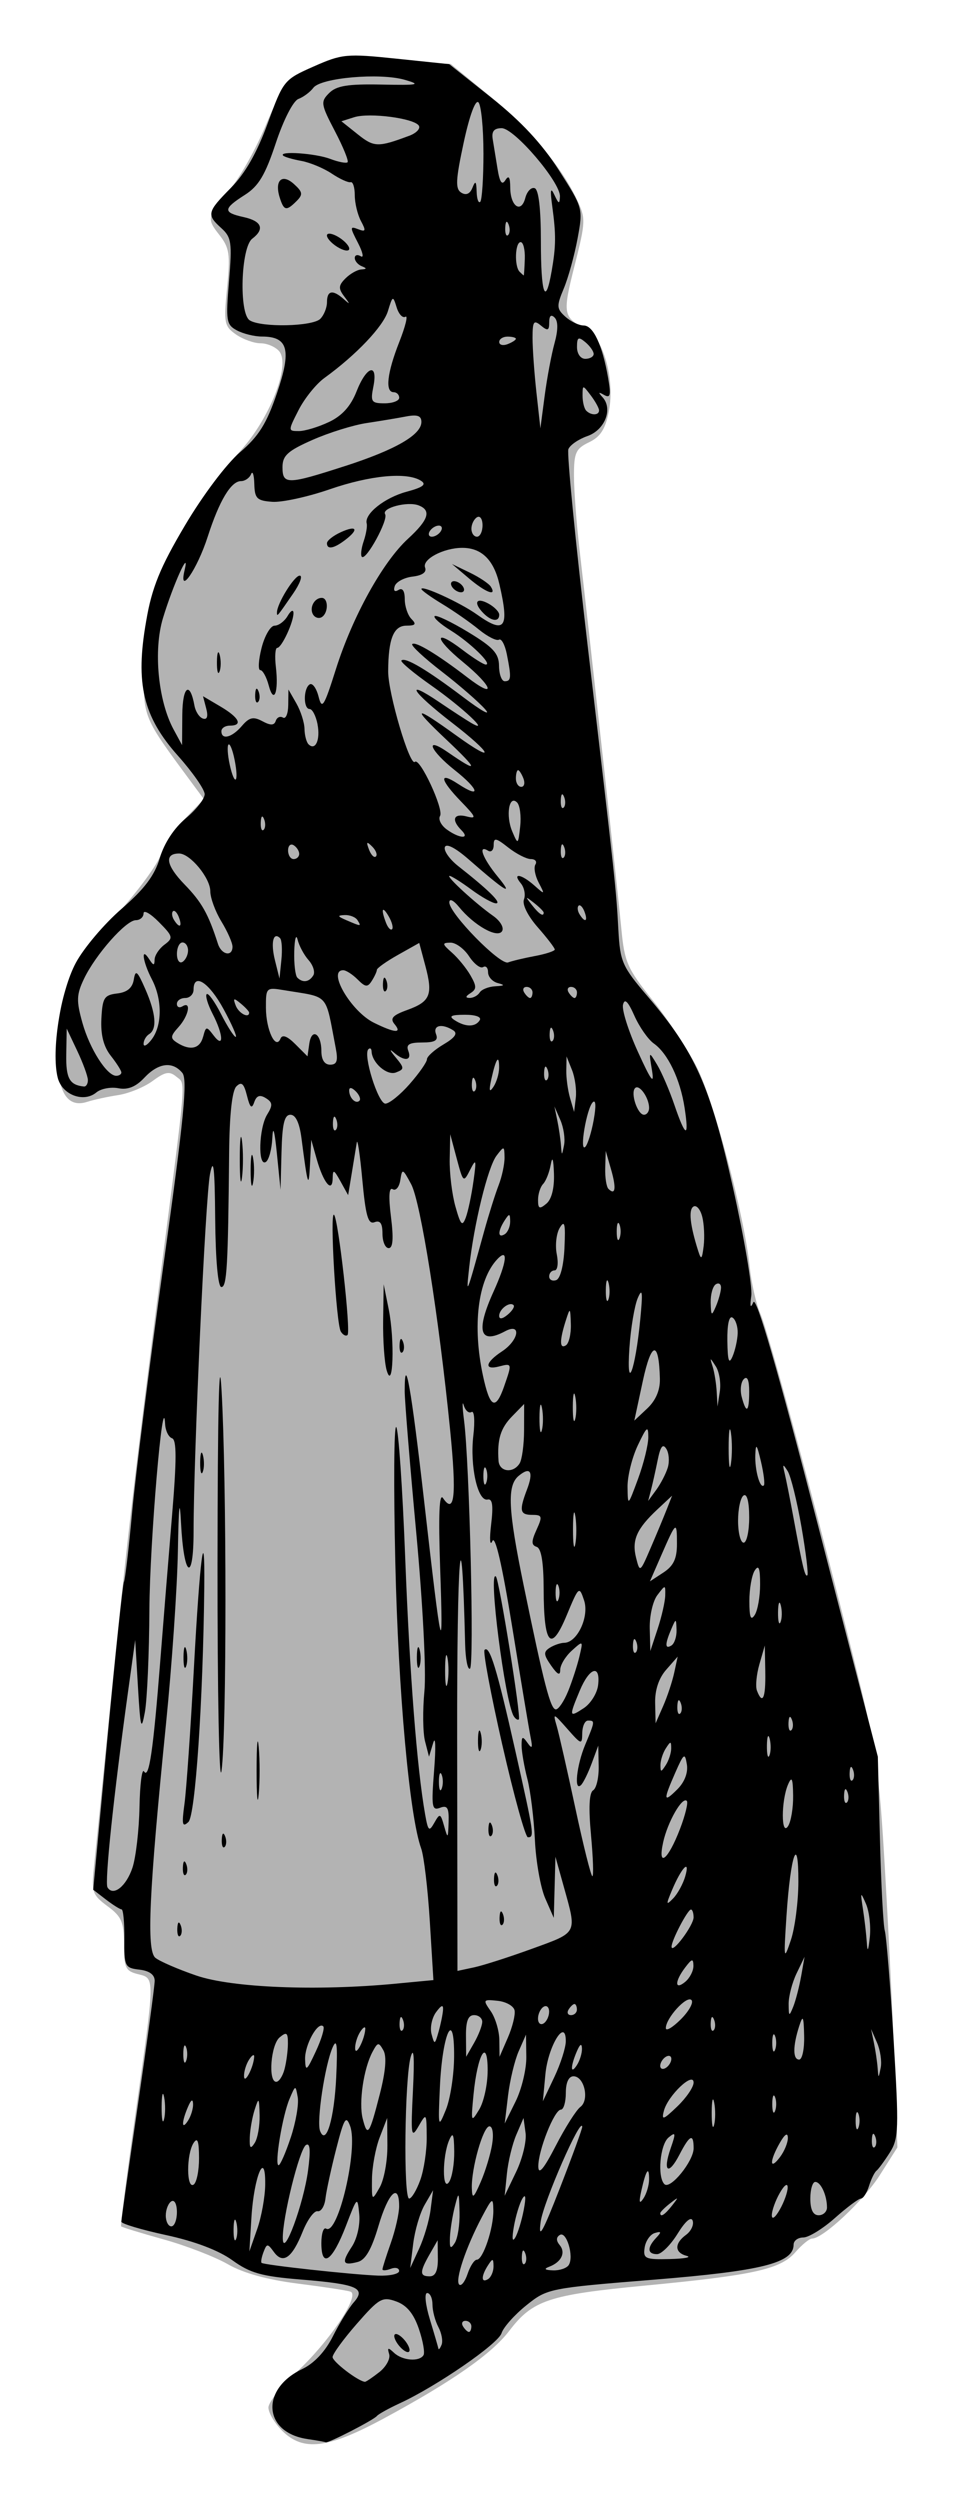
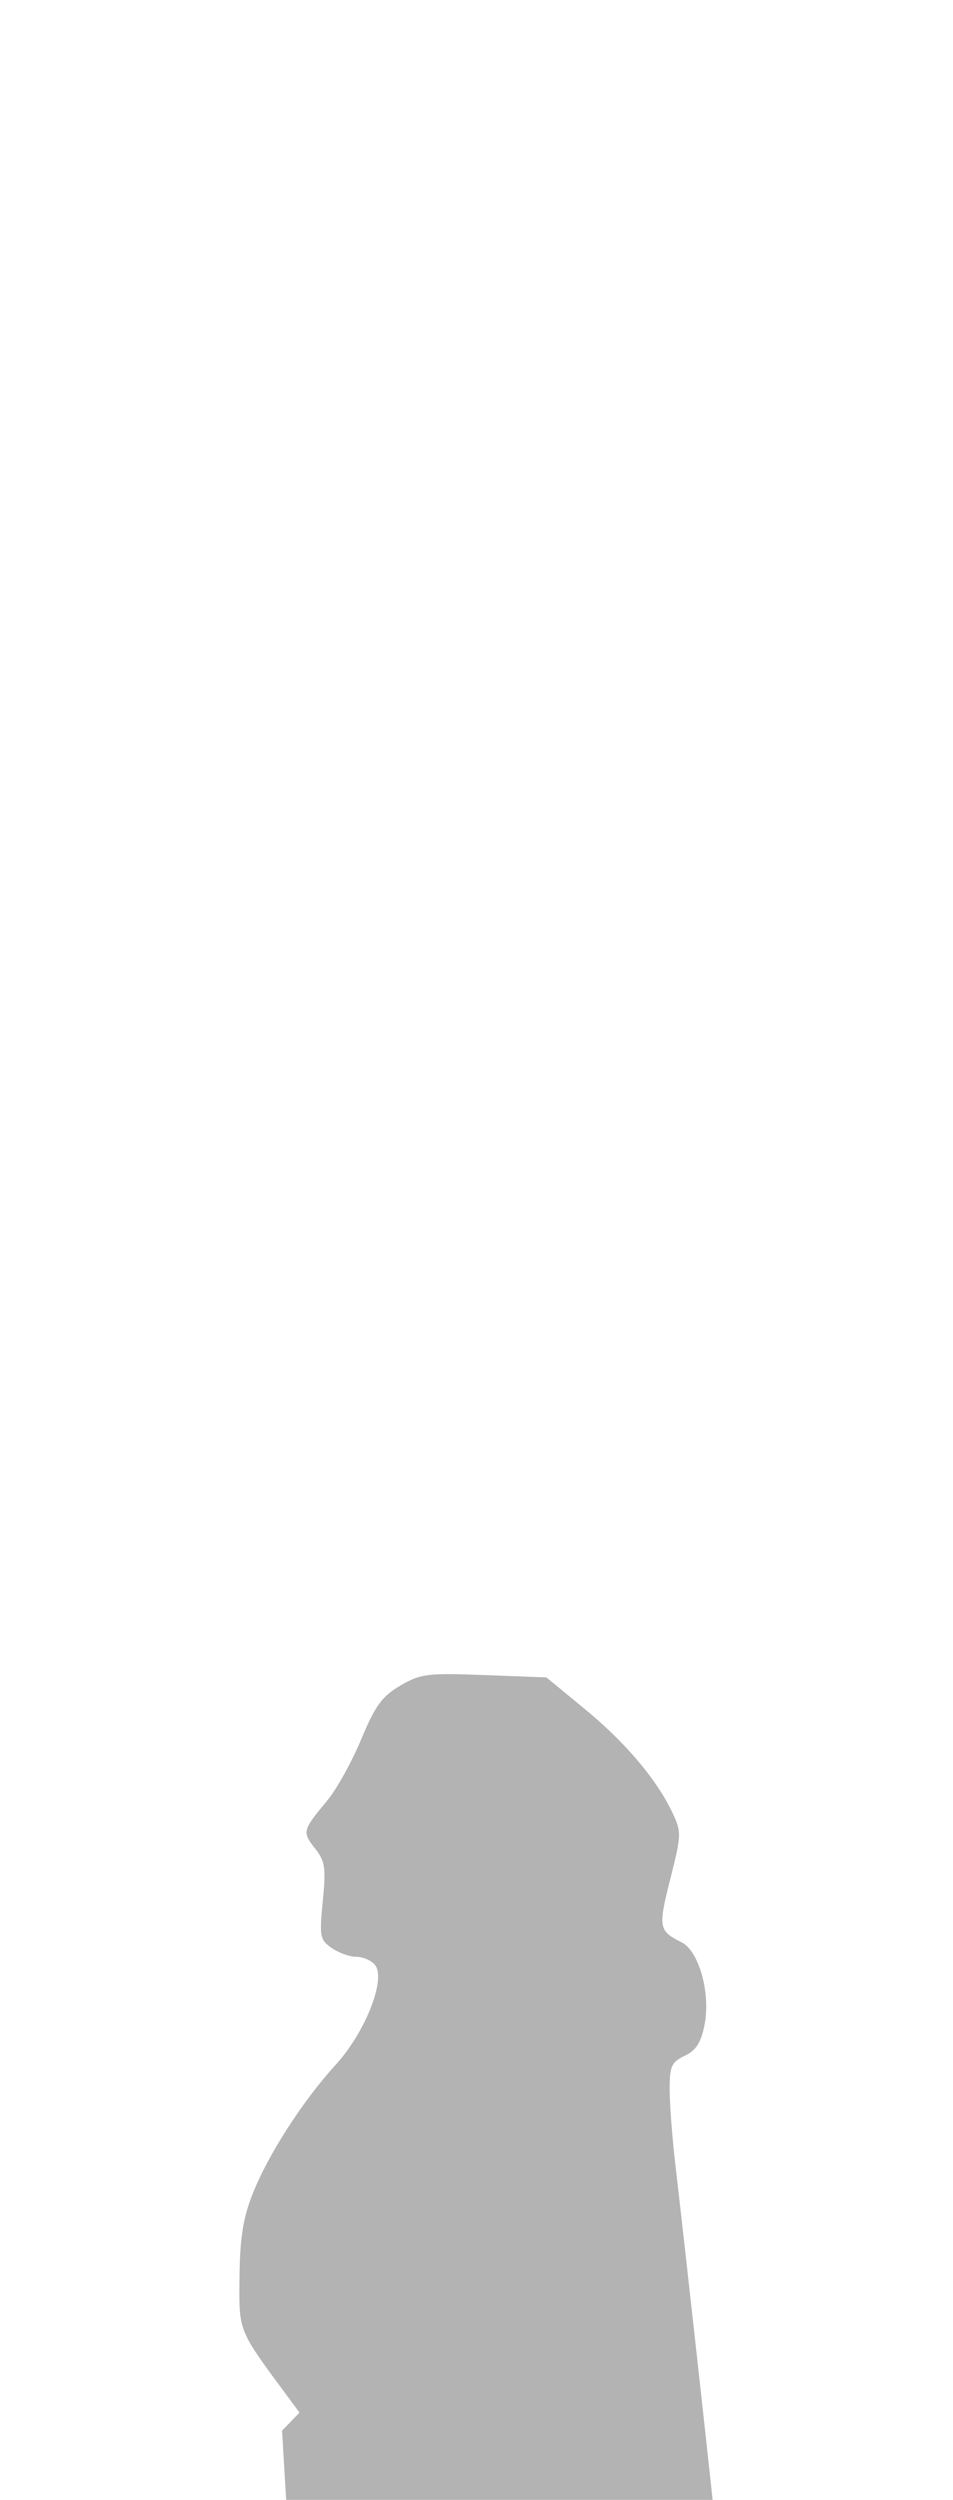
<svg xmlns="http://www.w3.org/2000/svg" xmlns:ns1="http://www.inkscape.org/namespaces/inkscape" xmlns:ns2="http://sodipodi.sourceforge.net/DTD/sodipodi-0.dtd" width="171.52" height="449.771" viewBox="0 0 45.381 119.002" version="1.1" id="svg842" ns1:version="1.1.2 (0a00cf5339, 2022-02-04)" ns2:docname="Victorian-Maid.svg">
  <ns2:namedview id="namedview844" pagecolor="#ffffff" bordercolor="#666666" borderopacity="1.0" ns1:pageshadow="2" ns1:pageopacity="0.0" ns1:pagecheckerboard="0" ns1:document-units="mm" showgrid="false" fit-margin-top="10" fit-margin-left="10" fit-margin-right="10" fit-margin-bottom="10" ns1:zoom="0.49575348" ns1:cx="855.26379" ns1:cy="559.75402" ns1:window-width="1920" ns1:window-height="978" ns1:window-x="0" ns1:window-y="39" ns1:window-maximized="1" ns1:current-layer="layer1" units="px" />
  <defs id="defs839" />
  <g ns1:label="Layer 1" ns1:groupmode="layer" id="layer1" transform="translate(176.836,41.215)">
    <g id="g1388" transform="translate(-284.207,-106.913)">
      <g id="g1383">
-         <path style="fill:#b3b3b3;stroke-width:0.265" d="m 120.802,181.405 c -0.357,-0.357 -0.649,-0.852 -0.649,-1.1 0,-0.248 0.593,-0.997 1.317,-1.666 1.573,-1.452 3.077,-3.694 2.585,-3.853 -0.182,-0.059 -1.318,-0.232 -2.525,-0.384 -1.435,-0.182 -2.58,-0.499 -3.307,-0.918 -0.612,-0.352 -1.99,-0.885 -3.064,-1.184 -1.073,-0.299 -1.982,-0.578 -2.02,-0.62 -0.038,-0.042 0.27,-2.458 0.683,-5.369 0.938,-6.603 0.935,-6.432 0.112,-6.638 -0.588,-0.148 -0.661,-0.304 -0.661,-1.411 0,-1.072 -0.109,-1.325 -0.781,-1.822 -0.718,-0.531 -0.771,-0.68 -0.651,-1.836 0.072,-0.692 0.419,-4.115 0.77,-7.608 0.776,-7.705 1.205,-11.383 2.39,-20.505 1.276,-9.822 1.223,-9.161 0.765,-9.541 -0.326,-0.271 -0.531,-0.234 -1.123,0.203 -0.398,0.294 -1.137,0.598 -1.643,0.675 -0.506,0.077 -1.169,0.222 -1.475,0.321 -0.954,0.31 -1.429,-0.469 -1.429,-2.345 0,-2.759 0.564,-4.116 2.646,-6.361 1.009,-1.089 2.024,-2.431 2.254,-2.983 0.23,-0.552 0.793,-1.39 1.25,-1.863 l 0.831,-0.859 -0.539,-0.729 c -2.409,-3.26 -2.343,-3.095 -2.318,-5.713 0.017,-1.827 0.166,-2.792 0.604,-3.918 0.73,-1.875 2.384,-4.453 3.976,-6.197 1.419,-1.555 2.416,-4.099 1.866,-4.761 -0.174,-0.209 -0.572,-0.38 -0.886,-0.38 -0.314,0 -0.841,-0.19 -1.172,-0.421 -0.56,-0.392 -0.589,-0.546 -0.423,-2.232 0.158,-1.6 0.113,-1.893 -0.38,-2.52 -0.606,-0.771 -0.587,-0.845 0.599,-2.273 0.441,-0.531 1.165,-1.838 1.611,-2.906 0.671,-1.608 0.99,-2.046 1.861,-2.556 0.97,-0.567 1.282,-0.606 4.004,-0.504 l 2.952,0.111 1.839,1.513 c 1.933,1.59 3.413,3.342 4.168,4.934 0.431,0.909 0.427,1.048 -0.108,3.161 -0.58,2.294 -0.551,2.458 0.537,3 0.834,0.416 1.394,2.426 1.096,3.935 -0.167,0.846 -0.4,1.21 -0.942,1.469 -0.632,0.303 -0.719,0.496 -0.719,1.587 4e-4,0.683 0.118,2.254 0.261,3.491 0.565,4.871 1.833,16.369 1.992,18.049 0.153,1.628 0.279,1.917 1.498,3.44 0.732,0.914 1.677,2.347 2.101,3.184 0.817,1.615 2.254,7.029 2.51,9.458 0.084,0.8 0.312,1.812 0.506,2.249 0.394,0.887 2.632,9.146 4.444,16.404 1.096,4.391 1.214,5.196 1.511,10.319 0.177,3.056 0.38,7.229 0.45,9.273 l 0.128,3.717 -0.831,1.31 c -0.771,1.216 -2.707,3.03 -3.233,3.03 -0.126,0 -0.481,0.289 -0.788,0.643 -0.711,0.818 -1.967,1.097 -7.182,1.596 -4.57,0.437 -5.334,0.692 -6.447,2.151 -0.838,1.099 -2.715,2.41 -5.958,4.163 -2.689,1.453 -3.86,1.595 -4.866,0.588 z" id="path1263" />
-         <path style="fill:#000000;stroke-width:0.265" d="m 122.012,181.804 c -2.101,-0.304 -2.256,-2.375 -0.249,-3.332 0.569,-0.271 1.096,-0.833 1.46,-1.558 0.313,-0.623 0.76,-1.349 0.992,-1.613 0.602,-0.684 0.168,-0.872 -2.518,-1.09 -1.867,-0.151 -2.418,-0.307 -3.262,-0.918 -0.648,-0.469 -1.789,-0.903 -3.151,-1.197 -1.174,-0.254 -2.135,-0.541 -2.135,-0.638 0,-0.097 0.357,-2.617 0.794,-5.6 0.437,-2.983 0.794,-5.624 0.794,-5.869 0,-0.29 -0.255,-0.475 -0.728,-0.53 -0.692,-0.08 -0.727,-0.151 -0.716,-1.473 0.006,-0.764 -0.053,-1.392 -0.132,-1.395 -0.079,-0.003 -0.415,-0.215 -0.748,-0.471 l -0.604,-0.465 0.682,-7.247 c 0.375,-3.986 0.727,-7.32 0.782,-7.409 0.055,-0.089 0.231,-1.587 0.391,-3.328 0.16,-1.742 0.836,-7.069 1.502,-11.839 0.966,-6.919 1.145,-8.751 0.887,-9.062 -0.469,-0.565 -1.141,-0.479 -1.81,0.233 -0.407,0.433 -0.784,0.585 -1.238,0.498 -0.359,-0.069 -0.829,0.021 -1.045,0.2 -0.609,0.505 -1.636,0.113 -1.841,-0.702 -0.315,-1.257 0.135,-4.109 0.863,-5.467 0.376,-0.702 1.354,-1.857 2.173,-2.566 1.098,-0.951 1.578,-1.589 1.827,-2.428 0.209,-0.704 0.68,-1.423 1.237,-1.885 0.494,-0.411 0.899,-0.927 0.899,-1.148 0,-0.221 -0.57,-1.041 -1.266,-1.822 -1.671,-1.875 -2.044,-3.446 -1.522,-6.408 0.29,-1.645 0.652,-2.54 1.846,-4.56 0.846,-1.431 1.974,-2.932 2.621,-3.485 0.896,-0.767 1.267,-1.361 1.765,-2.821 0.7,-2.057 0.532,-2.69 -0.715,-2.69 -0.356,0 -0.893,-0.132 -1.194,-0.293 -0.506,-0.271 -0.534,-0.449 -0.377,-2.338 0.153,-1.836 0.116,-2.094 -0.361,-2.526 -0.716,-0.648 -0.686,-0.772 0.46,-1.93 0.672,-0.679 1.235,-1.668 1.746,-3.069 0.743,-2.038 0.774,-2.076 2.185,-2.7 1.353,-0.599 1.568,-0.619 3.944,-0.372 l 2.513,0.261 2.026,1.61 c 1.395,1.109 2.388,2.176 3.189,3.428 1.157,1.809 1.162,1.826 0.896,3.264 -0.147,0.795 -0.442,1.863 -0.655,2.374 -0.353,0.844 -0.346,0.966 0.074,1.346 0.254,0.23 0.646,0.418 0.872,0.418 0.456,0 0.89,0.928 1.162,2.486 0.146,0.836 0.11,0.991 -0.188,0.821 -0.275,-0.157 -0.294,-0.13 -0.076,0.108 0.506,0.551 0.114,1.558 -0.72,1.849 -0.423,0.148 -0.831,0.429 -0.907,0.625 -0.075,0.196 0.337,4.399 0.917,9.339 1.341,11.426 1.357,11.574 1.464,13.536 0.084,1.532 0.179,1.748 1.396,3.175 2.264,2.654 2.97,4.236 4.059,9.09 0.541,2.411 0.934,4.733 0.875,5.159 -0.074,0.528 -0.042,0.626 0.099,0.308 0.139,-0.313 1.154,3.191 3.067,10.583 l 2.86,11.051 0.1,3.922 c 0.055,2.157 0.159,4.122 0.232,4.366 0.073,0.244 0.26,2.555 0.416,5.137 0.261,4.316 0.247,4.752 -0.181,5.424 -0.256,0.402 -0.541,0.79 -0.634,0.863 -0.093,0.073 -0.252,0.4 -0.355,0.728 -0.102,0.327 -0.275,0.595 -0.384,0.595 -0.109,0 -0.667,0.417 -1.239,0.926 -0.572,0.509 -1.249,0.926 -1.503,0.926 -0.255,1.2e-4 -0.463,0.153 -0.463,0.34 0,0.874 -1.51,1.253 -6.634,1.667 -5.017,0.405 -5.095,0.42 -6.098,1.226 -0.559,0.449 -1.088,1.044 -1.176,1.322 -0.162,0.511 -3.088,2.526 -4.847,3.338 -0.526,0.243 -1.015,0.515 -1.088,0.604 -0.158,0.195 -2.327,1.31 -2.437,1.253 -0.042,-0.022 -0.434,-0.091 -0.87,-0.154 z m 3.419,-3.182 c 0.326,-0.256 0.538,-0.643 0.472,-0.86 -0.097,-0.318 -0.053,-0.33 0.23,-0.064 0.397,0.374 1.204,0.44 1.405,0.115 0.073,-0.119 -0.026,-0.684 -0.222,-1.257 -0.247,-0.724 -0.575,-1.12 -1.075,-1.301 -0.662,-0.24 -0.813,-0.155 -1.874,1.058 -0.635,0.725 -1.156,1.44 -1.159,1.588 -0.004,0.22 1.215,1.153 1.54,1.179 0.05,0.004 0.357,-0.203 0.683,-0.459 z m 0.947,-1.254 c -0.187,-0.225 -0.28,-0.469 -0.208,-0.542 0.073,-0.073 0.285,0.052 0.472,0.277 0.187,0.225 0.28,0.469 0.208,0.542 -0.073,0.073 -0.285,-0.052 -0.472,-0.277 z m 1.869,-0.894 c -0.155,-0.29 -0.282,-0.772 -0.282,-1.073 0,-0.301 -0.113,-0.547 -0.252,-0.547 -0.141,0 -0.085,0.552 0.129,1.257 0.21,0.691 0.392,1.316 0.405,1.389 0.013,0.073 0.082,-0.01 0.152,-0.184 0.071,-0.174 0.002,-0.553 -0.153,-0.843 z m 1.57,-0.032 c 0,-0.146 -0.126,-0.265 -0.28,-0.265 -0.154,0 -0.207,0.119 -0.117,0.265 0.09,0.146 0.216,0.265 0.28,0.265 0.064,0 0.117,-0.119 0.117,-0.265 z m 0.261,-3.175 c 0.296,0 0.8,-1.511 0.786,-2.355 -0.011,-0.636 -0.052,-0.611 -0.553,0.338 -0.755,1.432 -1.28,2.995 -1.074,3.2 0.095,0.095 0.274,-0.132 0.399,-0.505 0.124,-0.373 0.323,-0.678 0.443,-0.678 z m 0.794,0.315 c -0.003,-0.386 -0.04,-0.393 -0.261,-0.051 -0.335,0.518 -0.335,0.868 0,0.661 0.146,-0.09 0.263,-0.365 0.261,-0.611 z m -4.494,0.222 c 0,-0.141 -0.179,-0.188 -0.397,-0.104 -0.218,0.084 -0.397,0.095 -0.397,0.025 0,-0.07 0.179,-0.634 0.397,-1.252 0.218,-0.619 0.397,-1.408 0.397,-1.753 0,-1.145 -0.516,-0.651 -0.986,0.945 -0.327,1.108 -0.617,1.613 -0.984,1.709 -0.727,0.19 -0.785,0.04 -0.282,-0.727 0.25,-0.381 0.4,-1.042 0.352,-1.544 -0.083,-0.865 -0.093,-0.857 -0.637,0.563 -0.643,1.674 -1.167,2.04 -1.167,0.814 0,-0.457 0.102,-0.769 0.226,-0.692 0.565,0.349 1.54,-3.812 1.144,-4.883 -0.196,-0.529 -0.288,-0.378 -0.663,1.088 -0.24,0.936 -0.47,2 -0.512,2.363 -0.042,0.364 -0.211,0.635 -0.375,0.604 -0.165,-0.032 -0.484,0.405 -0.71,0.97 -0.502,1.256 -0.936,1.564 -1.368,0.973 -0.304,-0.415 -0.337,-0.416 -0.495,-0.003 -0.093,0.243 -0.136,0.476 -0.096,0.517 0.102,0.102 4.334,0.565 5.561,0.608 0.546,0.019 0.992,-0.08 0.992,-0.221 z m 1.843,-0.604 -0.009,-0.86 -0.378,0.661 c -0.487,0.852 -0.487,1.058 0,1.058 0.273,0 0.394,-0.268 0.388,-0.86 z m 6.236,0.316 c 0.253,-0.409 -0.11,-1.623 -0.427,-1.427 -0.179,0.11 -0.181,0.273 -0.007,0.483 0.299,0.361 0.081,0.81 -0.501,1.031 -0.27,0.103 -0.212,0.158 0.183,0.172 0.319,0.011 0.657,-0.105 0.753,-0.259 z m -6.582,-2.629 0.12,-0.928 -0.403,0.696 c -0.222,0.383 -0.467,1.216 -0.545,1.852 l -0.142,1.156 0.426,-0.924 c 0.234,-0.508 0.48,-1.342 0.545,-1.852 z m 4.505,2.066 c -0.085,-0.211 -0.147,-0.148 -0.16,0.16 -0.011,0.279 0.051,0.435 0.139,0.347 0.088,-0.088 0.097,-0.316 0.021,-0.507 z m 7.691,0.132 c -0.581,-0.152 -0.594,-0.589 -0.03,-1.002 0.238,-0.174 0.38,-0.476 0.315,-0.671 -0.073,-0.218 -0.35,0.021 -0.719,0.618 -0.331,0.535 -0.77,0.973 -0.977,0.973 -0.464,0 -0.481,-0.311 -0.045,-0.774 0.267,-0.283 0.254,-0.327 -0.066,-0.231 -0.218,0.066 -0.435,0.379 -0.481,0.695 -0.077,0.525 0.025,0.572 1.191,0.544 0.701,-0.017 1.067,-0.085 0.812,-0.152 z m -20.071,-3.389 c 0.02,-1.715 -0.536,-0.402 -0.655,1.547 l -0.099,1.628 0.371,-1.058 c 0.204,-0.582 0.376,-1.535 0.383,-2.117 z m 2.041,-0.683 c 0.127,-0.956 0.096,-1.327 -0.1,-1.206 -0.311,0.192 -1.127,3.484 -1.104,4.455 0.023,0.97 0.991,-1.642 1.204,-3.249 z m 7.213,2.006 c -0.026,-1.019 -0.035,-1.029 -0.229,-0.265 -0.111,0.437 -0.214,1.091 -0.229,1.455 -0.021,0.519 0.028,0.576 0.229,0.265 0.141,-0.218 0.244,-0.873 0.229,-1.455 z m -10.629,0.468 c -0.067,-0.257 -0.126,-0.111 -0.132,0.326 -0.005,0.437 0.05,0.647 0.122,0.468 0.072,-0.179 0.077,-0.536 0.01,-0.794 z m 13.688,-0.6 c 0.113,-0.599 0.09,-0.786 -0.066,-0.529 -0.132,0.218 -0.314,0.814 -0.404,1.323 -0.102,0.576 -0.077,0.776 0.066,0.529 0.126,-0.218 0.308,-0.814 0.404,-1.323 z m 2.784,-3.949 c -0.046,-0.537 -1.856,3.598 -1.98,4.524 -0.119,0.89 0.085,0.531 0.92,-1.614 0.59,-1.517 1.068,-2.827 1.06,-2.91 z m -19.302,4.065 c 0,-0.384 -0.115,-0.606 -0.265,-0.514 -0.146,0.09 -0.265,0.395 -0.265,0.677 0,0.282 0.119,0.514 0.265,0.514 0.146,0 0.265,-0.305 0.265,-0.677 z m 29.085,-1.175 c 0,-0.229 -0.16,-0.118 -0.378,0.265 -0.208,0.364 -0.378,0.84 -0.378,1.058 0,0.229 0.16,0.118 0.378,-0.265 0.208,-0.364 0.378,-0.84 0.378,-1.058 z m -5.504,0.86 c 0.329,-0.42 0.32,-0.429 -0.1,-0.1 -0.255,0.2 -0.463,0.408 -0.463,0.463 0,0.218 0.217,0.078 0.563,-0.363 z m 7.375,0.088 c 0,-0.574 -0.294,-1.212 -0.557,-1.212 -0.13,0 -0.236,0.357 -0.236,0.794 0,0.529 0.132,0.794 0.397,0.794 0.218,0 0.397,-0.169 0.397,-0.375 z m -8.471,-1.323 c 0.005,-0.677 -0.146,-0.466 -0.364,0.507 -0.13,0.58 -0.105,0.687 0.091,0.397 0.148,-0.218 0.27,-0.625 0.273,-0.904 z m -12.461,-1.61 -0.011,-1.323 -0.357,0.926 c -0.196,0.509 -0.361,1.402 -0.367,1.984 -0.011,1.048 -0.007,1.052 0.367,0.397 0.208,-0.364 0.373,-1.257 0.367,-1.984 z m 1.564,1.635 c 0.175,-0.483 0.314,-1.406 0.308,-2.051 -0.009,-1.152 -0.016,-1.16 -0.391,-0.51 -0.348,0.604 -0.372,0.453 -0.264,-1.72 0.077,-1.56 0.04,-2.107 -0.107,-1.587 -0.289,1.024 -0.353,6.747 -0.075,6.747 0.116,0 0.354,-0.395 0.529,-0.879 z m 3.422,-1.699 c 0.081,-0.497 0.026,-0.861 -0.128,-0.861 -0.3,0 -0.871,2.02 -0.838,2.961 0.018,0.515 0.085,0.465 0.424,-0.314 0.221,-0.508 0.465,-1.312 0.542,-1.786 z m 1.593,-0.545 -0.097,-0.713 -0.342,0.794 c -0.188,0.437 -0.39,1.27 -0.449,1.852 l -0.107,1.058 0.546,-1.139 c 0.301,-0.626 0.503,-1.46 0.449,-1.852 z m -15.549,1.189 c -0.003,-0.813 -0.072,-1.003 -0.261,-0.712 -0.343,0.53 -0.343,2.196 0,1.984 0.146,-0.09 0.263,-0.663 0.261,-1.272 z m 12.152,-0.315 c -0.011,-0.832 -0.063,-0.945 -0.242,-0.529 -0.332,0.772 -0.332,2.498 0,1.984 0.141,-0.218 0.25,-0.873 0.242,-1.455 z m 11.4,-0.147 c 0,-0.725 -0.185,-0.641 -0.674,0.304 -0.529,1.022 -0.81,0.817 -0.418,-0.305 0.254,-0.73 0.241,-0.795 -0.102,-0.51 -0.406,0.337 -0.543,1.876 -0.198,2.221 0.277,0.277 1.392,-1.092 1.392,-1.71 z m -5.392,-1.967 c 0.441,-0.33 0.187,-1.458 -0.328,-1.458 -0.23,0 -0.366,0.294 -0.366,0.794 0,0.437 -0.106,0.794 -0.236,0.794 -0.312,0 -1.09,1.968 -1.074,2.717 0.009,0.409 0.264,0.103 0.83,-0.995 0.45,-0.872 0.978,-1.705 1.174,-1.852 z m -13.793,1.459 c 0.241,-0.724 0.39,-1.587 0.333,-1.918 -0.103,-0.596 -0.107,-0.595 -0.394,0.084 -0.338,0.801 -0.724,3.151 -0.518,3.151 0.078,0 0.338,-0.593 0.578,-1.317 z m 23.673,0.009 c -0.006,-0.264 -0.145,-0.175 -0.387,0.249 -0.495,0.866 -0.489,1.335 0.008,0.677 0.214,-0.282 0.384,-0.699 0.379,-0.926 z m -25.156,-1.074 c -0.021,-0.849 -0.04,-0.871 -0.234,-0.265 -0.117,0.364 -0.222,0.959 -0.234,1.323 -0.018,0.52 0.033,0.577 0.234,0.265 0.141,-0.218 0.246,-0.814 0.234,-1.323 z m 29.315,1.009 c -0.085,-0.211 -0.147,-0.148 -0.16,0.16 -0.011,0.279 0.051,0.435 0.139,0.347 0.088,-0.088 0.097,-0.316 0.021,-0.507 z M 123.382,164.547 c 0.071,-1.518 0.029,-1.849 -0.175,-1.379 -0.367,0.846 -0.768,3.517 -0.595,3.968 0.285,0.742 0.677,-0.576 0.771,-2.589 z m 2.076,0.836 c 0.277,-1.081 0.335,-1.787 0.172,-2.079 -0.226,-0.403 -0.271,-0.397 -0.52,0.068 -0.423,0.79 -0.661,2.407 -0.469,3.176 0.228,0.91 0.318,0.783 0.817,-1.166 z m 15.923,0.412 c -0.063,-0.329 -0.117,-0.122 -0.12,0.46 -0.003,0.582 0.049,0.851 0.115,0.598 0.066,-0.253 0.069,-0.729 0.005,-1.058 z m 6.867,0.526 c -0.073,-0.182 -0.133,-0.033 -0.133,0.331 0,0.364 0.06,0.513 0.133,0.331 0.073,-0.182 0.073,-0.48 0,-0.661 z m -33.061,-0.791 c -0.063,-0.329 -0.117,-0.122 -0.12,0.46 -0.003,0.582 0.049,0.851 0.115,0.598 0.066,-0.253 0.069,-0.729 0.005,-1.058 z m 1.378,0.328 c -0.01,-0.262 -0.092,-0.217 -0.242,0.132 -0.313,0.727 -0.313,1.145 0,0.661 0.141,-0.218 0.25,-0.575 0.242,-0.794 z m 12.43,-2.249 c 0.018,-2.366 -0.562,-1.131 -0.677,1.443 -0.087,1.948 -0.08,1.974 0.288,1.071 0.207,-0.509 0.383,-1.64 0.389,-2.514 z m 1.598,0.661 c 0.002,-1.614 -0.484,-0.801 -0.672,1.123 -0.13,1.335 -0.119,1.364 0.267,0.729 0.222,-0.364 0.404,-1.197 0.404,-1.852 z m 1.841,-0.661 -0.015,-1.058 -0.349,0.794 c -0.192,0.437 -0.42,1.389 -0.507,2.117 l -0.158,1.323 0.522,-1.058 c 0.287,-0.582 0.515,-1.535 0.507,-2.117 z m 7.966,1.227 c 0,-0.546 -1.225,0.617 -1.415,1.343 -0.122,0.467 -0.035,0.439 0.637,-0.205 0.428,-0.41 0.778,-0.922 0.778,-1.139 z m 3.879,0.691 c -0.073,-0.182 -0.133,-0.033 -0.133,0.331 0,0.364 0.06,0.513 0.133,0.331 0.073,-0.182 0.073,-0.48 0,-0.661 z m -9.965,-2.665 c 0,-1.138 -0.847,0.239 -0.972,1.58 l -0.12,1.284 0.546,-1.153 c 0.3,-0.634 0.546,-1.404 0.546,-1.71 z m -14.839,0.747 c 0.008,-0.146 -0.101,-0.086 -0.242,0.132 -0.141,0.218 -0.25,0.575 -0.242,0.794 0.015,0.419 0.456,-0.425 0.484,-0.926 z m 1.443,0.595 c 0.088,-0.327 0.161,-0.878 0.163,-1.223 0.003,-0.528 -0.059,-0.575 -0.393,-0.298 -0.422,0.35 -0.558,2.117 -0.163,2.117 0.129,0 0.306,-0.268 0.393,-0.595 z m 28.216,-1.269 -0.283,-0.649 0.136,0.661 c 0.075,0.364 0.154,0.9 0.176,1.191 0.039,0.516 0.042,0.515 0.147,-0.012 0.059,-0.298 -0.02,-0.834 -0.176,-1.191 z m -26.369,-0.776 c -0.256,-0.256 -0.887,0.887 -0.866,1.567 0.019,0.604 0.075,0.563 0.512,-0.377 0.27,-0.579 0.429,-1.115 0.354,-1.19 z m 12.319,1.053 c -0.01,-0.262 -0.092,-0.217 -0.242,0.132 -0.313,0.727 -0.313,1.145 0,0.661 0.141,-0.218 0.25,-0.575 0.242,-0.794 z m 4.256,0.498 c 0,-0.146 -0.119,-0.191 -0.265,-0.101 -0.146,0.09 -0.265,0.283 -0.265,0.428 0,0.146 0.119,0.191 0.265,0.101 0.146,-0.09 0.265,-0.283 0.265,-0.428 z m -23.108,-0.564 c -0.073,-0.182 -0.133,-0.033 -0.133,0.331 0,0.364 0.06,0.513 0.133,0.331 0.073,-0.182 0.073,-0.48 0,-0.661 z m 29.432,-0.529 c -0.022,-0.955 -0.058,-1.025 -0.238,-0.463 -0.305,0.952 -0.305,1.587 0,1.587 0.146,0 0.253,-0.506 0.238,-1.124 z m -20.898,-0.331 c 0.008,-0.146 -0.101,-0.086 -0.242,0.132 -0.141,0.218 -0.25,0.575 -0.242,0.794 0.015,0.419 0.456,-0.425 0.484,-0.926 z m 5.57,-0.331 c 0.005,-0.182 -0.169,-0.331 -0.388,-0.331 -0.284,0 -0.394,0.282 -0.388,0.992 l 0.009,0.992 0.378,-0.661 c 0.208,-0.364 0.382,-0.81 0.387,-0.992 z m 1.54,-0.553 c -0.042,-0.21 -0.404,-0.416 -0.806,-0.459 -0.698,-0.074 -0.713,-0.053 -0.331,0.493 0.22,0.314 0.404,0.931 0.41,1.371 l 0.01,0.801 0.396,-0.912 c 0.218,-0.502 0.362,-1.084 0.32,-1.294 z m 12.403,1.214 c -0.073,-0.182 -0.133,-0.033 -0.133,0.331 0,0.364 0.06,0.513 0.133,0.331 0.073,-0.182 0.073,-0.48 0,-0.661 z M 128.468,161.376 c 0.018,-0.268 -0.081,-0.234 -0.334,0.111 -0.198,0.271 -0.294,0.74 -0.213,1.043 0.138,0.517 0.158,0.511 0.334,-0.111 0.103,-0.364 0.199,-0.833 0.213,-1.043 z m -1.91,0.464 c -0.085,-0.211 -0.147,-0.148 -0.16,0.16 -0.011,0.279 0.051,0.435 0.139,0.347 0.088,-0.088 0.097,-0.316 0.021,-0.507 z m 13.739,-0.935 c -0.227,-0.226 -1.22,0.863 -1.22,1.338 0,0.162 0.321,-0.026 0.714,-0.418 0.392,-0.392 0.62,-0.806 0.506,-0.92 z m 1.077,0.935 c -0.085,-0.211 -0.147,-0.148 -0.16,0.16 -0.011,0.279 0.051,0.435 0.139,0.347 0.088,-0.088 0.097,-0.316 0.021,-0.507 z m -7.854,-0.379 c 0,-0.218 -0.119,-0.323 -0.265,-0.233 -0.146,0.09 -0.265,0.342 -0.265,0.56 0,0.218 0.119,0.323 0.265,0.233 0.146,-0.09 0.265,-0.342 0.265,-0.56 z m 1.323,-0.101 c 0,-0.146 -0.052,-0.265 -0.117,-0.265 -0.064,0 -0.19,0.119 -0.28,0.265 -0.09,0.146 -0.037,0.265 0.117,0.265 0.154,0 0.28,-0.119 0.28,-0.265 z m 10.678,-1.587 0.163,-0.926 -0.382,0.794 c -0.21,0.437 -0.379,1.091 -0.377,1.455 0.004,0.597 0.025,0.61 0.218,0.132 0.117,-0.291 0.287,-0.946 0.377,-1.455 z m -19.32,0.355 1.809,-0.171 -0.172,-2.804 c -0.095,-1.542 -0.28,-3.102 -0.412,-3.465 -0.555,-1.531 -1.09,-7.449 -1.231,-13.626 -0.083,-3.638 -0.064,-6.532 0.044,-6.432 0.107,0.1 0.299,2.898 0.427,6.218 0.214,5.565 0.558,10.005 0.949,12.222 0.14,0.794 0.19,0.839 0.439,0.397 0.262,-0.465 0.293,-0.454 0.467,0.163 0.173,0.615 0.188,0.601 0.212,-0.19 0.021,-0.687 -0.058,-0.819 -0.409,-0.685 -0.388,0.149 -0.418,-0.046 -0.28,-1.794 0.086,-1.079 0.066,-1.664 -0.044,-1.3 l -0.2,0.661 -0.189,-0.734 c -0.104,-0.404 -0.117,-1.475 -0.03,-2.381 0.091,-0.942 -0.076,-4.179 -0.39,-7.561 -0.302,-3.253 -0.549,-6.279 -0.549,-6.725 0,-1.92 0.311,-0.159 0.928,5.254 0.838,7.357 0.916,7.681 0.76,3.152 -0.086,-2.509 -0.043,-3.579 0.136,-3.315 0.553,0.816 0.651,-0.119 0.34,-3.242 -0.538,-5.393 -1.405,-10.86 -1.855,-11.699 -0.405,-0.755 -0.43,-0.764 -0.518,-0.195 -0.051,0.33 -0.213,0.525 -0.361,0.433 -0.177,-0.11 -0.206,0.338 -0.083,1.319 0.128,1.027 0.095,1.485 -0.11,1.485 -0.162,0 -0.295,-0.31 -0.295,-0.69 0,-0.491 -0.11,-0.648 -0.38,-0.544 -0.302,0.116 -0.421,-0.298 -0.58,-2.022 -0.11,-1.192 -0.229,-1.989 -0.264,-1.771 -0.035,0.218 -0.142,0.871 -0.237,1.451 l -0.174,1.054 -0.364,-0.657 c -0.315,-0.569 -0.365,-0.588 -0.373,-0.141 -0.013,0.729 -0.44,0.215 -0.759,-0.913 l -0.261,-0.926 -0.06,1.191 c -0.059,1.176 -0.112,1.011 -0.404,-1.257 -0.095,-0.735 -0.277,-1.124 -0.526,-1.124 -0.289,0 -0.392,0.43 -0.426,1.786 l -0.046,1.786 -0.173,-1.72 c -0.112,-1.115 -0.189,-1.376 -0.219,-0.743 -0.025,0.537 -0.165,1.05 -0.31,1.14 -0.385,0.238 -0.331,-1.62 0.066,-2.261 0.273,-0.44 0.261,-0.577 -0.066,-0.78 -0.285,-0.177 -0.441,-0.121 -0.552,0.197 -0.118,0.337 -0.201,0.261 -0.345,-0.313 -0.147,-0.586 -0.261,-0.685 -0.506,-0.44 -0.202,0.202 -0.326,1.339 -0.343,3.147 -0.052,5.444 -0.107,6.403 -0.37,6.403 -0.16,0 -0.276,-1.276 -0.294,-3.241 -0.022,-2.478 -0.08,-2.981 -0.247,-2.137 -0.219,1.109 -0.781,13.326 -0.782,17.007 -5.6e-4,2.497 -0.466,2.198 -0.597,-0.384 -0.065,-1.277 -0.112,-0.866 -0.151,1.323 -0.031,1.746 -0.285,5.437 -0.563,8.202 -0.812,8.062 -0.938,10.807 -0.509,11.16 0.201,0.165 1.079,0.546 1.952,0.845 1.691,0.58 5.706,0.744 9.482,0.388 z m -10.387,-2.626 c 0.013,-0.308 0.075,-0.371 0.16,-0.16 0.076,0.191 0.067,0.419 -0.021,0.507 -0.088,0.088 -0.15,-0.068 -0.139,-0.347 z m 0.265,-2.91 c 0.013,-0.308 0.075,-0.371 0.16,-0.16 0.076,0.191 0.067,0.419 -0.021,0.507 -0.088,0.088 -0.15,-0.068 -0.139,-0.347 z m 1.852,-1.323 c 0.013,-0.308 0.075,-0.371 0.16,-0.16 0.076,0.191 0.067,0.419 -0.021,0.507 -0.088,0.088 -0.15,-0.068 -0.139,-0.347 z m -1.776,-1.698 c 0.09,-0.655 0.293,-3.571 0.45,-6.48 0.281,-5.215 0.529,-7.129 0.493,-3.817 -0.058,5.413 -0.426,10.845 -0.755,11.156 -0.291,0.274 -0.323,0.126 -0.188,-0.859 z m 3.435,-1.587 c 0,-1.237 0.046,-1.743 0.101,-1.124 0.056,0.618 0.056,1.63 0,2.249 -0.056,0.618 -0.101,0.112 -0.101,-1.124 z m -1.861,-9.922 c 0.006,-7.162 0.077,-10.201 0.191,-8.202 0.248,4.32 0.249,16.331 5.8e-4,18.124 -0.111,0.8 -0.197,-3.664 -0.192,-9.922 z m -1.62,4.498 c 0.005,-0.437 0.065,-0.583 0.132,-0.326 0.067,0.257 0.063,0.615 -0.01,0.794 -0.072,0.179 -0.127,-0.032 -0.122,-0.468 z m 11.113,0 c 0.005,-0.437 0.065,-0.583 0.132,-0.326 0.067,0.257 0.063,0.615 -0.01,0.794 -0.072,0.179 -0.127,-0.032 -0.122,-0.468 z m -10.319,-9.26 c 0.005,-0.437 0.065,-0.583 0.132,-0.326 0.067,0.257 0.063,0.615 -0.01,0.794 -0.072,0.179 -0.127,-0.032 -0.122,-0.468 z m 8.882,-4.366 c -0.107,-0.364 -0.183,-1.435 -0.169,-2.381 l 0.025,-1.72 0.24,1.191 c 0.294,1.458 0.212,3.956 -0.096,2.91 z m 0.613,-1.213 c 0.013,-0.308 0.075,-0.371 0.16,-0.16 0.076,0.191 0.067,0.419 -0.021,0.507 -0.088,0.088 -0.15,-0.068 -0.139,-0.347 z m -2.798,-0.638 c -0.22,-0.356 -0.533,-5.749 -0.323,-5.557 0.204,0.186 0.808,5.556 0.643,5.721 -0.074,0.074 -0.219,0.001 -0.32,-0.163 z m -4.811,-8.203 c 0,-0.946 0.048,-1.333 0.107,-0.86 0.059,0.473 0.059,1.247 0,1.72 -0.059,0.473 -0.107,0.086 -0.107,-0.86 z m 0.517,0.529 c 0,-0.655 0.052,-0.923 0.115,-0.595 0.063,0.327 0.063,0.863 0,1.191 -0.063,0.327 -0.115,0.059 -0.115,-0.595 z m 21.086,37.869 c -0.007,-0.362 -0.07,-0.349 -0.397,0.083 -0.506,0.668 -0.5,1.099 0.008,0.677 0.218,-0.181 0.393,-0.523 0.388,-0.76 z m -7.665,-0.82 c 2.166,-0.788 2.118,-0.695 1.499,-2.918 l -0.406,-1.455 -0.039,1.455 -0.039,1.455 -0.406,-0.926 c -0.224,-0.509 -0.445,-1.759 -0.493,-2.778 -0.048,-1.019 -0.209,-2.328 -0.359,-2.91 -0.15,-0.582 -0.274,-1.296 -0.275,-1.587 -0.002,-0.446 0.042,-0.467 0.28,-0.132 0.222,0.313 0.254,0.256 0.149,-0.265 -0.073,-0.364 -0.466,-2.721 -0.874,-5.237 -0.482,-2.977 -0.813,-4.41 -0.949,-4.101 -0.115,0.263 -0.141,-0.089 -0.057,-0.787 0.11,-0.913 0.063,-1.243 -0.168,-1.191 -0.47,0.106 -0.849,-1.591 -0.679,-3.046 0.082,-0.703 0.044,-1.201 -0.085,-1.121 -0.128,0.079 -0.295,-0.066 -0.372,-0.322 -0.076,-0.256 -0.07,0.068 0.014,0.721 0.261,2.033 0.492,11.69 0.283,11.818 -0.109,0.067 -0.212,-0.45 -0.23,-1.15 -0.171,-7.001 -0.393,-4.388 -0.381,4.487 l 0.015,11.052 0.794,-0.17 c 0.437,-0.093 1.687,-0.495 2.778,-0.892 z m -1.567,-1.485 c 0.013,-0.308 0.075,-0.371 0.16,-0.16 0.076,0.191 0.067,0.419 -0.021,0.507 -0.088,0.088 -0.15,-0.068 -0.139,-0.347 z m -0.265,-1.852 c 0.013,-0.308 0.075,-0.371 0.16,-0.16 0.076,0.191 0.067,0.419 -0.021,0.507 -0.088,0.088 -0.15,-0.068 -0.139,-0.347 z m -0.265,-2.381 c 0.013,-0.308 0.075,-0.371 0.16,-0.16 0.076,0.191 0.067,0.419 -0.021,0.507 -0.088,0.088 -0.15,-0.068 -0.139,-0.347 z m 0.664,-3.966 c -0.549,-2.412 -0.932,-4.452 -0.849,-4.535 0.24,-0.24 0.589,0.905 1.463,4.793 0.897,3.993 0.917,4.127 0.602,4.127 -0.119,0 -0.666,-1.973 -1.215,-4.385 z m -1.162,-0.245 c 0.005,-0.437 0.065,-0.583 0.132,-0.326 0.067,0.257 0.063,0.615 -0.01,0.794 -0.072,0.179 -0.127,-0.032 -0.122,-0.468 z m 1.703,-1.135 c -0.421,-0.682 -1.231,-7.029 -0.848,-6.646 0.157,0.157 1.205,6.684 1.091,6.797 -0.051,0.051 -0.16,-0.017 -0.243,-0.151 z m 13.554,7.882 c 0.005,-2.354 -0.373,-1.29 -0.564,1.587 -0.141,2.133 -0.131,2.194 0.206,1.191 0.195,-0.582 0.356,-1.832 0.358,-2.778 z m 3.218,1.049 c -0.26,-0.597 -0.272,-0.577 -0.145,0.241 0.077,0.491 0.159,1.206 0.184,1.587 0.032,0.502 0.072,0.435 0.145,-0.241 0.055,-0.514 -0.028,-1.229 -0.184,-1.587 z m -8.208,0.641 c 0,-0.202 -0.057,-0.368 -0.125,-0.368 -0.159,0 -0.936,1.49 -0.924,1.773 0.015,0.366 1.05,-1.019 1.05,-1.405 z m -0.396,-1.955 c 0.246,-0.854 -0.183,-0.404 -0.631,0.661 -0.293,0.698 -0.287,0.746 0.054,0.397 0.213,-0.218 0.473,-0.695 0.578,-1.058 z m -26.323,-0.41 c 0.162,-0.491 0.312,-1.787 0.333,-2.88 0.021,-1.093 0.119,-1.856 0.218,-1.695 0.235,0.38 0.435,-0.979 0.767,-5.202 0.148,-1.892 0.404,-5.042 0.567,-7 0.221,-2.647 0.22,-3.586 -0.002,-3.66 -0.165,-0.055 -0.313,-0.358 -0.329,-0.673 -0.096,-1.856 -0.732,5.632 -0.749,8.819 -0.011,2.11 -0.108,4.313 -0.216,4.895 -0.17,0.922 -0.213,0.769 -0.328,-1.191 l -0.132,-2.249 -0.348,2.514 c -0.686,4.955 -1.114,9.035 -0.971,9.266 0.273,0.443 0.896,-0.052 1.191,-0.945 z m 21.835,-1.546 c -0.122,-1.3 -0.088,-2.015 0.101,-2.132 0.157,-0.097 0.275,-0.615 0.264,-1.152 l -0.02,-0.977 -0.311,0.841 c -0.171,0.463 -0.4,0.929 -0.509,1.036 -0.346,0.34 -0.214,-0.93 0.198,-1.918 0.47,-1.125 0.473,-1.15 0.132,-1.15 -0.146,0 -0.268,0.268 -0.273,0.595 -0.008,0.569 -0.04,0.56 -0.708,-0.198 -0.678,-0.769 -0.694,-0.773 -0.507,-0.132 0.106,0.364 0.505,2.12 0.886,3.903 0.381,1.783 0.746,3.241 0.811,3.241 0.065,0 0.035,-0.88 -0.065,-1.956 z m 4.24,-0.301 c 0.251,-0.657 0.395,-1.254 0.321,-1.328 -0.217,-0.217 -0.914,1.003 -1.126,1.969 -0.276,1.255 0.236,0.847 0.805,-0.641 z m 5.384,-1.579 c -0.011,-0.831 -0.063,-0.945 -0.242,-0.529 -0.332,0.772 -0.332,2.498 0,1.984 0.141,-0.218 0.25,-0.873 0.242,-1.455 z m 2.585,-0.182 c -0.085,-0.211 -0.147,-0.148 -0.16,0.16 -0.011,0.279 0.051,0.435 0.139,0.347 0.088,-0.088 0.097,-0.316 0.021,-0.507 z m -7.645,-1.304 c -0.092,-0.57 -0.145,-0.533 -0.552,0.393 -0.584,1.33 -0.568,1.459 0.102,0.79 0.343,-0.343 0.514,-0.791 0.45,-1.183 z m -11.675,0.493 c -0.073,-0.182 -0.133,-0.033 -0.133,0.331 0,0.364 0.06,0.513 0.133,0.331 0.073,-0.182 0.073,-0.48 0,-0.661 z m 19.585,-0.248 c -0.085,-0.211 -0.147,-0.148 -0.16,0.16 -0.011,0.279 0.051,0.435 0.139,0.347 0.088,-0.088 0.097,-0.316 0.021,-0.507 z m -8.656,-1.009 c 0,-0.353 -0.029,-0.353 -0.256,0 -0.141,0.218 -0.256,0.575 -0.256,0.794 0,0.353 0.029,0.353 0.256,0 0.141,-0.218 0.256,-0.575 0.256,-0.794 z m 4.689,-0.458 c -0.067,-0.257 -0.126,-0.111 -0.132,0.326 -0.005,0.437 0.05,0.647 0.122,0.468 0.072,-0.179 0.077,-0.536 0.01,-0.794 z m 1.056,-0.915 c -0.085,-0.211 -0.147,-0.148 -0.16,0.16 -0.011,0.279 0.051,0.435 0.139,0.347 0.088,-0.088 0.097,-0.316 0.021,-0.507 z m -5.601,-2.229 0.165,-0.765 -0.548,0.625 c -0.353,0.402 -0.54,0.967 -0.526,1.587 l 0.022,0.963 0.361,-0.823 c 0.199,-0.453 0.435,-1.167 0.526,-1.587 z m -3.625,0.595 c 0.122,-1.013 -0.408,-0.855 -0.874,0.261 -0.521,1.248 -0.51,1.295 0.195,0.83 0.327,-0.216 0.633,-0.707 0.679,-1.091 z m 3.933,0.84 c -0.085,-0.211 -0.147,-0.148 -0.16,0.16 -0.011,0.279 0.051,0.435 0.139,0.347 0.088,-0.088 0.097,-0.316 0.021,-0.507 z m -5.362,-0.546 c 0.191,-0.473 0.432,-1.214 0.536,-1.646 0.186,-0.782 0.184,-0.784 -0.362,-0.29 -0.302,0.273 -0.549,0.683 -0.549,0.912 0,0.294 -0.126,0.235 -0.432,-0.202 -0.362,-0.517 -0.373,-0.654 -0.066,-0.849 0.201,-0.127 0.512,-0.234 0.691,-0.236 0.62,-0.008 1.2,-1.25 0.943,-2.021 -0.231,-0.693 -0.252,-0.675 -0.83,0.716 -0.75,1.804 -1.089,1.415 -1.095,-1.257 -0.003,-1.269 -0.112,-1.932 -0.332,-2.005 -0.259,-0.086 -0.26,-0.258 -0.006,-0.816 0.29,-0.636 0.27,-0.707 -0.202,-0.707 -0.595,0 -0.636,-0.199 -0.252,-1.21 0.323,-0.849 0.161,-1.111 -0.398,-0.647 -0.559,0.464 -0.507,1.592 0.239,5.217 0.972,4.724 1.278,5.9 1.533,5.9 0.128,0 0.389,-0.387 0.581,-0.86 z m 9.391,-0.926 -0.024,-1.257 -0.257,0.892 c -0.141,0.491 -0.194,1.056 -0.117,1.257 0.268,0.699 0.421,0.356 0.397,-0.892 z M 128.681,144.625 c -0.063,-0.327 -0.115,-0.059 -0.115,0.595 0,0.655 0.052,0.923 0.115,0.595 0.063,-0.327 0.063,-0.863 0,-1.191 z m 8.99,-0.777 c -0.085,-0.211 -0.147,-0.148 -0.16,0.16 -0.011,0.279 0.051,0.435 0.139,0.347 0.088,-0.088 0.097,-0.316 0.021,-0.507 z m 1.378,-2.199 c 0.012,-0.522 0.007,-0.522 -0.377,-0.016 -0.214,0.282 -0.376,0.997 -0.361,1.587 l 0.028,1.074 0.349,-1.058 c 0.192,-0.582 0.354,-1.296 0.361,-1.587 z m 0.539,1.638 c -0.018,-0.559 -0.027,-0.561 -0.246,-0.051 -0.313,0.728 -0.313,0.987 0,0.794 0.146,-0.09 0.256,-0.424 0.246,-0.743 z m 4.964,-1.17 c -0.067,-0.257 -0.126,-0.111 -0.132,0.326 -0.005,0.437 0.05,0.647 0.122,0.468 0.072,-0.179 0.077,-0.536 0.01,-0.794 z m -0.985,-0.997 c 0,-0.78 -0.068,-0.954 -0.256,-0.661 -0.141,0.218 -0.256,0.873 -0.256,1.455 0,0.78 0.068,0.954 0.256,0.661 0.141,-0.218 0.256,-0.873 0.256,-1.455 z m -9.606,0.066 c -0.073,-0.182 -0.133,-0.033 -0.133,0.331 0,0.364 0.06,0.513 0.133,0.331 0.073,-0.182 0.073,-0.48 0,-0.661 z m 5.646,-1.993 c 0,-1.114 -0.034,-1.09 -0.742,0.532 l -0.546,1.252 0.644,-0.422 c 0.482,-0.316 0.644,-0.658 0.644,-1.362 z m 5.927,-0.824 c -0.212,-1.219 -0.506,-2.408 -0.655,-2.643 -0.229,-0.361 -0.251,-0.345 -0.144,0.102 0.07,0.291 0.259,1.244 0.42,2.117 0.44,2.385 0.553,2.85 0.663,2.74 0.055,-0.055 -0.073,-1.097 -0.284,-2.316 z m -6.414,-0.817 0.257,-0.657 -0.703,0.657 c -0.986,0.923 -1.224,1.462 -1.014,2.299 0.18,0.717 0.189,0.711 0.692,-0.458 0.281,-0.651 0.626,-1.48 0.767,-1.841 z m -4.35,0.33 c -0.061,-0.402 -0.112,-0.136 -0.114,0.592 -0.002,0.728 0.048,1.057 0.111,0.731 0.063,-0.325 0.064,-0.921 0.004,-1.323 z m 8.277,0.047 c 0,-0.737 -0.103,-1.143 -0.265,-1.043 -0.146,0.09 -0.265,0.633 -0.265,1.206 0,0.574 0.119,1.043 0.265,1.043 0.146,0 0.265,-0.543 0.265,-1.206 z m -4.804,-3.821 c -7.9e-4,-0.566 -0.073,-0.509 -0.502,0.397 -0.275,0.582 -0.495,1.475 -0.487,1.984 0.013,0.922 0.015,0.921 0.502,-0.397 0.268,-0.728 0.488,-1.621 0.487,-1.984 z m 0.926,1.455 c 0.089,-0.291 0.059,-0.694 -0.068,-0.895 -0.166,-0.265 -0.28,-0.119 -0.411,0.529 -0.099,0.492 -0.242,1.133 -0.318,1.424 l -0.137,0.529 0.386,-0.529 c 0.212,-0.291 0.459,-0.767 0.548,-1.058 z m -8.647,0.066 c -0.073,-0.182 -0.133,-0.033 -0.133,0.331 0,0.364 0.06,0.513 0.133,0.331 0.073,-0.182 0.073,-0.48 0,-0.661 z m 13.085,-0.357 c -0.195,-0.83 -0.247,-0.894 -0.269,-0.326 -0.028,0.733 0.226,1.643 0.407,1.462 0.057,-0.057 -0.005,-0.568 -0.138,-1.136 z m -1.429,-1.363 c -0.061,-0.4 -0.11,-0.073 -0.11,0.728 0,0.8 0.05,1.128 0.11,0.728 0.061,-0.4 0.061,-1.055 0,-1.455 z m -10.065,1.455 c 0.116,-0.182 0.212,-0.894 0.214,-1.581 l 0.004,-1.251 -0.575,0.589 c -0.55,0.563 -0.713,1.097 -0.646,2.111 0.035,0.534 0.693,0.621 1.003,0.132 z m 1.067,-2.643 c -0.063,-0.329 -0.117,-0.122 -0.12,0.46 -0.003,0.582 0.049,0.851 0.115,0.598 0.066,-0.253 0.069,-0.729 0.005,-1.058 z m 1.587,-0.529 c -0.063,-0.329 -0.117,-0.122 -0.12,0.46 -0.003,0.582 0.049,0.851 0.115,0.598 0.066,-0.253 0.069,-0.729 0.005,-1.058 z m 4.028,-0.843 c -0.043,-1.86 -0.403,-1.821 -0.813,0.087 l -0.406,1.889 0.618,-0.581 c 0.401,-0.377 0.612,-0.867 0.6,-1.395 z m 4.252,0.589 c 0,-0.545 -0.091,-0.756 -0.256,-0.591 -0.141,0.141 -0.186,0.522 -0.101,0.847 0.218,0.833 0.357,0.734 0.357,-0.256 z m -11.668,-0.251 c 0.381,-1.092 0.378,-1.103 -0.239,-0.942 -0.734,0.192 -0.662,-0.193 0.132,-0.714 0.811,-0.532 0.944,-1.385 0.15,-0.96 -1.21,0.648 -1.403,-0.006 -0.552,-1.88 0.643,-1.416 0.722,-2.129 0.173,-1.541 -0.917,0.981 -1.183,3.162 -0.674,5.534 0.331,1.542 0.601,1.677 1.011,0.503 z m 10.077,-0.946 c -0.285,-0.444 -0.293,-0.443 -0.149,0.015 0.084,0.267 0.17,0.802 0.192,1.191 l 0.04,0.706 0.11,-0.721 c 0.06,-0.396 -0.026,-0.932 -0.192,-1.191 z m -3.596,-2.235 c 0.127,-1.314 0.101,-1.532 -0.12,-1.013 -0.155,0.364 -0.334,1.435 -0.398,2.381 -0.149,2.202 0.284,1.059 0.518,-1.369 z m 4.639,0.657 c 0.01,-0.319 -0.1,-0.653 -0.246,-0.743 -0.163,-0.101 -0.257,0.324 -0.246,1.109 0.014,0.954 0.075,1.14 0.246,0.743 0.125,-0.291 0.236,-0.79 0.246,-1.109 z m -7.945,-0.428 c -0.025,-0.806 -0.036,-0.815 -0.238,-0.183 -0.304,0.95 -0.304,1.379 0,1.191 0.146,-0.09 0.253,-0.543 0.238,-1.008 z m -2.728,-0.908 c -0.183,-0.183 -0.685,0.189 -0.685,0.509 0,0.175 0.152,0.155 0.403,-0.053 0.222,-0.184 0.349,-0.389 0.282,-0.456 z m 9.879,-0.811 c 0.01,-0.19 -0.1,-0.273 -0.246,-0.183 -0.146,0.09 -0.256,0.484 -0.246,0.876 0.017,0.636 0.043,0.655 0.246,0.183 0.125,-0.291 0.236,-0.685 0.246,-0.876 z m -5.354,-0.244 c -0.067,-0.257 -0.126,-0.111 -0.132,0.326 -0.005,0.437 0.05,0.647 0.122,0.468 0.072,-0.179 0.077,-0.536 0.01,-0.794 z m -5.928,-2.452 c 0.221,-0.8 0.533,-1.79 0.692,-2.2 0.159,-0.41 0.286,-1.005 0.282,-1.323 -0.008,-0.555 -0.023,-0.558 -0.383,-0.084 -0.413,0.545 -1.078,3.265 -1.302,5.327 -0.152,1.395 -0.144,1.375 0.711,-1.72 z m 3.827,0.773 c 0.054,-1.149 0.009,-1.337 -0.226,-0.945 -0.161,0.269 -0.224,0.835 -0.14,1.257 0.085,0.427 0.039,0.768 -0.104,0.768 -0.142,0 -0.258,0.129 -0.258,0.287 0,0.158 0.149,0.238 0.331,0.178 0.198,-0.065 0.358,-0.682 0.398,-1.543 z m 6.56,-1.477 c -0.088,-0.352 -0.277,-0.569 -0.418,-0.481 -0.242,0.149 -0.163,0.885 0.226,2.111 0.141,0.446 0.182,0.41 0.261,-0.23 0.051,-0.418 0.021,-1.048 -0.068,-1.4 z m -3.939,0.374 c -0.073,-0.182 -0.133,-0.033 -0.133,0.331 0,0.364 0.06,0.513 0.133,0.331 0.073,-0.182 0.073,-0.48 0,-0.661 z m -5.206,-0.148 c -0.004,-0.386 -0.04,-0.393 -0.261,-0.051 -0.335,0.518 -0.335,0.868 0,0.661 0.146,-0.09 0.263,-0.365 0.261,-0.611 z m -1.749,-1.903 c 0.147,-1.054 0.129,-1.118 -0.158,-0.553 -0.317,0.623 -0.331,0.611 -0.636,-0.529 l -0.312,-1.167 -0.025,1.191 c -0.013,0.655 0.109,1.667 0.272,2.249 0.249,0.889 0.328,0.974 0.494,0.529 0.109,-0.291 0.273,-1.065 0.364,-1.72 z m 3.834,-0.363 c -0.024,-0.721 -0.076,-0.867 -0.155,-0.431 -0.065,0.364 -0.228,0.775 -0.361,0.913 -0.133,0.138 -0.242,0.48 -0.242,0.76 0,0.422 0.068,0.453 0.397,0.179 0.249,-0.207 0.383,-0.736 0.361,-1.421 z m 2.721,-0.203 -0.256,-0.889 -0.024,0.816 c -0.013,0.449 0.056,0.895 0.153,0.992 0.333,0.333 0.383,-0.031 0.127,-0.919 z m -2.416,-2.357 -0.283,-0.649 0.136,0.661 c 0.075,0.364 0.154,0.9 0.176,1.191 0.039,0.516 0.042,0.515 0.147,-0.012 0.059,-0.298 -0.02,-0.834 -0.176,-1.191 z m 1.586,0.002 c 0.121,-0.661 0.104,-0.995 -0.043,-0.848 -0.294,0.294 -0.649,2.393 -0.359,2.126 0.112,-0.103 0.293,-0.678 0.403,-1.278 z m -12.257,-0.039 c -0.085,-0.211 -0.147,-0.148 -0.16,0.16 -0.011,0.279 0.051,0.435 0.139,0.347 0.088,-0.088 0.097,-0.316 0.021,-0.507 z m 16.587,-0.546 c -0.208,-1.359 -0.797,-2.589 -1.465,-3.06 -0.271,-0.192 -0.688,-0.787 -0.926,-1.323 -0.306,-0.689 -0.465,-0.843 -0.542,-0.525 -0.06,0.247 0.26,1.259 0.712,2.249 0.634,1.391 0.786,1.589 0.668,0.874 -0.153,-0.923 -0.152,-0.924 0.244,-0.265 0.219,0.364 0.59,1.227 0.825,1.918 0.53,1.557 0.71,1.606 0.484,0.132 z m -1.69,0 c -0.006,-0.486 -0.469,-1.137 -0.667,-0.938 -0.231,0.231 0.116,1.269 0.424,1.269 0.136,0 0.245,-0.149 0.243,-0.331 z m -3.671,-1.796 -0.26,-0.651 -0.013,0.661 c -0.007,0.364 0.074,0.959 0.18,1.323 l 0.193,0.661 0.08,-0.672 c 0.044,-0.369 -0.037,-0.965 -0.18,-1.323 z m -10.299,1.011 c -0.19,-0.19 -0.313,-0.205 -0.313,-0.04 0,0.353 0.313,0.666 0.489,0.489 0.075,-0.075 -0.004,-0.278 -0.176,-0.45 z m 2.57,-0.349 c 0.452,-0.514 0.821,-1.043 0.821,-1.176 0,-0.132 0.355,-0.45 0.788,-0.706 0.549,-0.324 0.69,-0.528 0.463,-0.672 -0.537,-0.341 -0.981,-0.242 -0.818,0.182 0.115,0.3 -0.047,0.397 -0.661,0.397 -0.615,0 -0.776,0.097 -0.661,0.397 0.185,0.482 -0.19,0.518 -0.704,0.066 -0.207,-0.182 -0.166,-0.078 0.091,0.232 0.433,0.521 0.435,0.575 0.025,0.732 -0.425,0.163 -1.141,-0.46 -1.16,-1.008 -0.005,-0.133 -0.073,-0.178 -0.153,-0.098 -0.263,0.263 0.465,2.59 0.81,2.59 0.186,0 0.708,-0.421 1.159,-0.935 z m 3.119,-0.173 c -0.085,-0.211 -0.147,-0.148 -0.16,0.16 -0.011,0.279 0.051,0.435 0.139,0.347 0.088,-0.088 0.097,-0.316 0.021,-0.507 z m 1.138,-0.59 c 0.005,-0.677 -0.146,-0.466 -0.364,0.507 -0.13,0.58 -0.105,0.687 0.091,0.397 0.148,-0.218 0.27,-0.625 0.273,-0.904 z m -19.582,0.573 c -0.004,-0.182 -0.232,-0.807 -0.508,-1.389 l -0.501,-1.058 -0.021,1.235 c -0.02,1.134 0.155,1.451 0.838,1.523 0.109,0.011 0.195,-0.128 0.192,-0.31 z m 21.884,-0.513 c -0.085,-0.211 -0.147,-0.148 -0.16,0.16 -0.011,0.279 0.051,0.435 0.139,0.347 0.088,-0.088 0.097,-0.316 0.021,-0.507 z m -20.289,0.157 c 0,-0.086 -0.227,-0.445 -0.504,-0.797 -0.345,-0.439 -0.486,-0.994 -0.448,-1.762 0.05,-0.996 0.134,-1.13 0.752,-1.203 0.477,-0.056 0.726,-0.264 0.791,-0.661 0.081,-0.49 0.165,-0.421 0.545,0.445 0.509,1.159 0.574,1.91 0.186,2.151 -0.146,0.09 -0.265,0.298 -0.265,0.463 0,0.165 0.175,0.068 0.388,-0.214 0.503,-0.665 0.506,-1.902 0.007,-2.859 -0.436,-0.835 -0.539,-1.593 -0.131,-0.962 0.205,0.318 0.257,0.324 0.261,0.029 0.002,-0.202 0.212,-0.523 0.467,-0.713 0.432,-0.322 0.414,-0.395 -0.265,-1.081 -0.4,-0.405 -0.728,-0.59 -0.728,-0.412 0,0.179 -0.166,0.325 -0.369,0.325 -0.468,0 -1.92,1.641 -2.467,2.79 -0.359,0.753 -0.37,1.047 -0.075,2.098 0.348,1.243 1.163,2.52 1.609,2.52 0.135,0 0.245,-0.07 0.245,-0.157 z m 10.207,-1.166 c -0.516,-2.671 -0.261,-2.387 -2.468,-2.754 -0.842,-0.14 -0.86,-0.123 -0.856,0.842 0.004,1.053 0.465,2.025 0.694,1.465 0.086,-0.209 0.323,-0.12 0.707,0.265 l 0.579,0.579 0.085,-0.599 c 0.11,-0.776 0.576,-0.493 0.576,0.35 0,0.412 0.151,0.646 0.418,0.646 0.322,0 0.383,-0.182 0.265,-0.794 z m -6.314,-0.535 c 0.132,-0.507 0.159,-0.51 0.496,-0.066 0.503,0.663 0.474,-0.023 -0.044,-1.024 -0.229,-0.443 -0.356,-0.865 -0.283,-0.939 0.073,-0.073 0.382,0.354 0.686,0.951 0.304,0.596 0.618,1.084 0.696,1.084 0.079,0 -0.181,-0.595 -0.577,-1.323 -0.693,-1.274 -1.43,-1.751 -1.43,-0.926 0,0.218 -0.179,0.397 -0.397,0.397 -0.218,0 -0.397,0.126 -0.397,0.28 0,0.154 0.119,0.207 0.265,0.117 0.436,-0.269 0.299,0.45 -0.188,0.988 -0.39,0.431 -0.399,0.534 -0.066,0.744 0.625,0.396 1.088,0.29 1.237,-0.283 z m 16.66,-0.308 c -0.085,-0.211 -0.147,-0.148 -0.16,0.16 -0.011,0.279 0.051,0.435 0.139,0.347 0.088,-0.088 0.097,-0.316 0.021,-0.507 z m -7.548,-0.297 c -0.223,-0.269 -0.087,-0.42 0.604,-0.669 1.102,-0.399 1.235,-0.72 0.866,-2.103 l -0.291,-1.09 -1.007,0.566 c -0.554,0.311 -1.009,0.633 -1.011,0.716 -0.002,0.082 -0.11,0.318 -0.241,0.523 -0.2,0.316 -0.305,0.306 -0.676,-0.066 -0.242,-0.242 -0.55,-0.44 -0.685,-0.44 -0.775,0 0.372,1.963 1.461,2.5 1.002,0.494 1.358,0.517 0.981,0.064 z m -0.55,-1.924 c 0.013,-0.308 0.075,-0.371 0.16,-0.16 0.076,0.191 0.067,0.419 -0.021,0.507 -0.088,0.088 -0.15,-0.068 -0.139,-0.347 z m 4.609,1.742 c 0.097,-0.156 -0.195,-0.263 -0.712,-0.261 -0.663,0.003 -0.779,0.066 -0.479,0.261 0.514,0.332 0.985,0.332 1.191,0 z m -10.98,-0.364 c 0,-0.055 -0.181,-0.25 -0.403,-0.434 -0.337,-0.28 -0.376,-0.263 -0.236,0.1 0.142,0.371 0.639,0.631 0.639,0.334 z m 10.98,-0.958 c 0.09,-0.146 0.424,-0.278 0.743,-0.295 0.448,-0.024 0.474,-0.058 0.117,-0.152 -0.255,-0.067 -0.463,-0.298 -0.463,-0.514 0,-0.216 -0.106,-0.328 -0.236,-0.247 -0.13,0.08 -0.43,-0.151 -0.668,-0.514 -0.238,-0.363 -0.638,-0.655 -0.889,-0.65 -0.407,0.008 -0.399,0.06 0.072,0.475 0.291,0.256 0.689,0.745 0.884,1.085 0.297,0.518 0.297,0.655 0,0.844 -0.241,0.152 -0.253,0.226 -0.04,0.229 0.173,0.002 0.389,-0.115 0.479,-0.261 z m 2.514,0 c 0,-0.146 -0.126,-0.265 -0.28,-0.265 -0.154,0 -0.207,0.119 -0.117,0.265 0.09,0.146 0.216,0.265 0.28,0.265 0.064,0 0.117,-0.119 0.117,-0.265 z m 2.117,0 c 0,-0.146 -0.126,-0.265 -0.28,-0.265 -0.154,0 -0.207,0.119 -0.117,0.265 0.09,0.146 0.216,0.265 0.28,0.265 0.064,0 0.117,-0.119 0.117,-0.265 z m -12.557,-0.81 c 0.096,-0.155 -0.004,-0.482 -0.222,-0.728 -0.218,-0.245 -0.453,-0.684 -0.524,-0.976 -0.071,-0.291 -0.143,-0.043 -0.16,0.551 -0.017,0.594 0.049,1.16 0.146,1.257 0.258,0.258 0.562,0.216 0.76,-0.105 z m -1.579,-1.773 c -0.327,-0.327 -0.455,0.209 -0.248,1.043 l 0.218,0.879 0.09,-0.885 c 0.05,-0.487 0.022,-0.953 -0.061,-1.036 z m -4.384,0.583 c 0,-0.21 -0.119,-0.381 -0.265,-0.381 -0.146,0 -0.265,0.245 -0.265,0.545 0,0.3 0.119,0.471 0.265,0.381 0.146,-0.09 0.265,-0.335 0.265,-0.545 z m 16.518,0.266 c 0.52,-0.098 0.945,-0.238 0.945,-0.311 0,-0.074 -0.365,-0.55 -0.811,-1.058 -0.475,-0.542 -0.747,-1.09 -0.657,-1.325 0.085,-0.221 0.018,-0.565 -0.147,-0.765 -0.431,-0.52 0.022,-0.449 0.641,0.1 0.507,0.45 0.513,0.446 0.207,-0.138 -0.173,-0.33 -0.243,-0.717 -0.155,-0.86 0.088,-0.143 -0.009,-0.259 -0.217,-0.259 -0.207,0 -0.691,-0.247 -1.074,-0.548 -0.597,-0.47 -0.697,-0.486 -0.697,-0.117 0,0.237 -0.119,0.358 -0.265,0.268 -0.511,-0.316 -0.257,0.365 0.46,1.236 0.796,0.967 0.383,0.722 -1.371,-0.812 -0.643,-0.563 -1.084,-0.79 -1.149,-0.594 -0.058,0.175 0.23,0.583 0.641,0.905 1.428,1.121 2.079,1.761 1.801,1.769 -0.154,0.005 -0.683,-0.289 -1.176,-0.653 -0.493,-0.364 -0.963,-0.658 -1.044,-0.654 -0.184,0.01 1.247,1.321 2.072,1.9 0.345,0.242 0.535,0.564 0.431,0.732 -0.22,0.355 -1.332,-0.27 -2.049,-1.151 -0.265,-0.325 -0.46,-0.418 -0.463,-0.22 -0.009,0.522 2.422,3.004 2.8,2.859 0.183,-0.07 0.757,-0.207 1.277,-0.305 z m -14.402,-0.449 c -5.6e-4,-0.182 -0.239,-0.721 -0.529,-1.197 -0.29,-0.476 -0.528,-1.124 -0.528,-1.438 0,-0.634 -0.962,-1.797 -1.486,-1.797 -0.718,0 -0.62,0.566 0.254,1.467 0.825,0.85 1.135,1.4 1.596,2.833 0.17,0.53 0.695,0.63 0.694,0.132 z m 7.442,-1.435 c -0.312,-0.536 -0.387,-0.365 -0.132,0.301 0.091,0.236 0.221,0.374 0.289,0.306 0.068,-0.068 -0.003,-0.341 -0.157,-0.607 z m -9.995,0.035 c -0.086,-0.225 -0.213,-0.352 -0.283,-0.282 -0.069,0.069 -0.048,0.253 0.048,0.408 0.261,0.422 0.413,0.34 0.234,-0.126 z m 8.508,0.144 c -0.09,-0.146 -0.365,-0.256 -0.611,-0.246 -0.365,0.015 -0.35,0.061 0.082,0.246 0.708,0.304 0.717,0.304 0.529,0 z m 10.807,-0.408 c -0.086,-0.225 -0.213,-0.352 -0.283,-0.282 -0.069,0.069 -0.048,0.253 0.048,0.408 0.261,0.422 0.413,0.34 0.234,-0.126 z m -1.943,0.044 c 0,-0.055 -0.208,-0.263 -0.463,-0.463 -0.42,-0.329 -0.429,-0.32 -0.1,0.1 0.346,0.441 0.563,0.581 0.563,0.363 z m -11.642,-2.795 c 0,-0.137 -0.119,-0.323 -0.265,-0.412 -0.146,-0.09 -0.265,0.022 -0.265,0.249 0,0.227 0.119,0.412 0.265,0.412 0.146,0 0.265,-0.112 0.265,-0.249 z m 3.472,-0.351 c -0.261,-0.259 -0.292,-0.229 -0.148,0.148 0.099,0.261 0.247,0.408 0.329,0.326 0.082,-0.082 1.6e-4,-0.295 -0.181,-0.474 z m 9.144,0.021 c -0.085,-0.211 -0.147,-0.148 -0.16,0.16 -0.011,0.279 0.051,0.435 0.139,0.347 0.088,-0.088 0.097,-0.316 0.021,-0.507 z m -2.243,-2.118 c -0.382,-0.382 -0.548,0.631 -0.227,1.384 0.273,0.641 0.279,0.638 0.377,-0.242 0.054,-0.491 -0.013,-1.005 -0.149,-1.142 z m -2.648,1.321 c -0.496,-0.496 -0.374,-0.817 0.249,-0.654 0.487,0.127 0.45,0.028 -0.265,-0.709 -1.008,-1.04 -1.08,-1.453 -0.147,-0.842 1.116,0.732 1.015,0.274 -0.143,-0.643 -1.198,-0.949 -1.476,-1.649 -0.343,-0.865 1.495,1.035 1.476,0.86 -0.066,-0.595 -1.7,-1.605 -1.559,-1.663 0.475,-0.196 1.905,1.375 1.738,0.89 -0.212,-0.614 -1.912,-1.475 -2.318,-2.139 -0.594,-0.972 0.618,0.419 1.303,0.864 1.521,0.99 0.958,0.551 -0.426,-0.747 -1.899,-1.78 -0.851,-0.597 -1.496,-1.136 -1.434,-1.198 0.177,-0.177 1.21,0.435 2.936,1.74 0.873,0.66 1.349,0.925 1.058,0.589 -0.291,-0.336 -1.221,-1.145 -2.067,-1.798 -0.846,-0.652 -1.481,-1.243 -1.412,-1.312 0.146,-0.146 1.205,0.493 2.619,1.58 1.417,1.089 1.231,0.449 -0.213,-0.735 -1.383,-1.133 -1.392,-1.622 -0.01,-0.568 0.504,0.384 1.002,0.698 1.107,0.698 0.336,0 -0.751,-1.056 -1.674,-1.626 -0.49,-0.303 -0.833,-0.609 -0.762,-0.68 0.071,-0.071 0.788,0.27 1.594,0.758 1.2,0.727 1.466,1.018 1.472,1.614 0.004,0.4 0.127,0.728 0.272,0.728 0.309,0 0.322,-0.174 0.1,-1.286 -0.09,-0.452 -0.259,-0.764 -0.374,-0.693 -0.115,0.071 -0.547,-0.147 -0.96,-0.485 -0.412,-0.338 -1.196,-0.884 -1.742,-1.214 -0.546,-0.33 -0.992,-0.651 -0.992,-0.714 0,-0.199 1.851,0.65 2.636,1.209 1.343,0.956 1.564,0.661 1.077,-1.441 -0.268,-1.158 -0.851,-1.727 -1.766,-1.727 -0.893,0 -1.923,0.546 -1.772,0.939 0.085,0.221 -0.128,0.375 -0.596,0.43 -0.4,0.047 -0.782,0.251 -0.849,0.453 -0.073,0.223 -0.003,0.295 0.178,0.183 0.19,-0.117 0.299,0.043 0.299,0.439 0,0.343 0.143,0.767 0.318,0.942 0.247,0.247 0.195,0.318 -0.234,0.318 -0.617,0 -0.868,0.626 -0.874,2.177 -0.004,1.041 1.033,4.547 1.273,4.307 0.229,-0.229 1.389,2.264 1.198,2.574 -0.096,0.156 0.045,0.443 0.313,0.64 0.607,0.444 1.139,0.474 0.704,0.039 z m 1.058,-10.319 c -0.499,-0.499 -0.371,-0.788 0.212,-0.476 0.291,0.156 0.529,0.398 0.529,0.538 0,0.35 -0.358,0.32 -0.741,-0.062 z m -1.508,-1.27 c -0.09,-0.146 -0.044,-0.265 0.101,-0.265 0.146,0 0.338,0.119 0.428,0.265 0.09,0.146 0.044,0.265 -0.101,0.265 -0.146,0 -0.338,-0.119 -0.428,-0.265 z m 0.794,-0.41 -0.794,-0.672 0.843,0.407 c 0.464,0.224 0.917,0.527 1.008,0.674 0.301,0.487 -0.253,0.273 -1.057,-0.408 z m -9.741,11.473 c -0.085,-0.211 -0.147,-0.148 -0.16,0.16 -0.011,0.279 0.051,0.435 0.139,0.347 0.088,-0.088 0.097,-0.316 0.021,-0.507 z m 14.287,-1.058 c -0.085,-0.211 -0.147,-0.148 -0.16,0.16 -0.011,0.279 0.051,0.435 0.139,0.347 0.088,-0.088 0.097,-0.316 0.021,-0.507 z m -1.937,-0.876 c -0.084,-0.218 -0.199,-0.397 -0.256,-0.397 -0.057,0 -0.104,0.179 -0.104,0.397 0,0.218 0.115,0.397 0.256,0.397 0.141,0 0.188,-0.179 0.104,-0.397 z m -13.755,-0.893 c -0.093,-0.465 -0.224,-0.79 -0.292,-0.723 -0.067,0.067 -0.04,0.497 0.06,0.954 0.238,1.085 0.452,0.871 0.232,-0.232 z m 3.951,-1.687 c -0.079,-0.4 -0.248,-0.728 -0.377,-0.728 -0.306,0 -0.303,-0.984 0.003,-1.173 0.13,-0.08 0.319,0.181 0.421,0.58 0.163,0.643 0.258,0.493 0.829,-1.312 0.792,-2.502 2.227,-5.095 3.431,-6.2 0.982,-0.901 1.125,-1.351 0.506,-1.589 -0.534,-0.205 -1.778,0.124 -1.595,0.421 0.162,0.262 -0.91,2.225 -1.108,2.028 -0.068,-0.068 -0.03,-0.401 0.085,-0.739 0.115,-0.338 0.18,-0.719 0.145,-0.847 -0.124,-0.453 0.852,-1.23 1.898,-1.512 0.787,-0.212 0.964,-0.348 0.686,-0.524 -0.67,-0.424 -2.41,-0.261 -4.348,0.408 -1.042,0.36 -2.272,0.628 -2.731,0.595 -0.734,-0.052 -0.839,-0.156 -0.857,-0.853 -0.012,-0.437 -0.082,-0.645 -0.155,-0.463 -0.073,0.182 -0.288,0.331 -0.478,0.331 -0.477,0 -1.033,0.928 -1.586,2.646 -0.502,1.56 -1.403,2.861 -1.099,1.587 0.264,-1.103 -0.548,0.695 -1.031,2.286 -0.464,1.527 -0.234,3.939 0.505,5.303 l 0.404,0.745 0.011,-1.442 c 0.01,-1.363 0.364,-1.627 0.58,-0.432 0.051,0.279 0.231,0.554 0.402,0.61 0.202,0.067 0.257,-0.1 0.157,-0.48 l -0.153,-0.584 0.835,0.493 c 0.896,0.53 1.079,0.908 0.438,0.908 -0.218,0 -0.397,0.119 -0.397,0.265 0,0.431 0.502,0.303 0.974,-0.249 0.355,-0.414 0.544,-0.458 0.977,-0.227 0.393,0.211 0.564,0.206 0.638,-0.017 0.056,-0.167 0.21,-0.237 0.343,-0.155 0.133,0.082 0.246,-0.185 0.251,-0.594 l 0.009,-0.743 0.378,0.661 c 0.208,0.364 0.382,0.91 0.387,1.213 0.005,0.303 0.091,0.633 0.19,0.732 0.33,0.33 0.574,-0.214 0.429,-0.953 z m -2.971,-1.411 c 0.013,-0.308 0.075,-0.371 0.16,-0.16 0.076,0.191 0.067,0.419 -0.021,0.507 -0.088,0.088 -0.15,-0.068 -0.139,-0.347 z m 0.645,-0.441 c -0.106,-0.4 -0.287,-0.728 -0.401,-0.728 -0.114,0 -0.087,-0.476 0.061,-1.058 0.148,-0.582 0.427,-1.058 0.62,-1.058 0.193,0 0.473,-0.208 0.621,-0.463 0.148,-0.255 0.273,-0.32 0.278,-0.145 0.011,0.43 -0.564,1.666 -0.775,1.666 -0.093,0 -0.121,0.41 -0.063,0.911 0.14,1.201 -0.094,1.803 -0.341,0.875 z m -2.466,-1.124 c 0.005,-0.437 0.065,-0.583 0.132,-0.326 0.067,0.257 0.063,0.615 -0.01,0.794 -0.072,0.179 -0.127,-0.032 -0.122,-0.468 z m 4.581,-2.245 c -0.195,-0.316 0.052,-0.798 0.41,-0.798 0.322,0 0.324,0.716 0.003,0.915 -0.135,0.084 -0.321,0.031 -0.412,-0.117 z m -1.722,-0.106 c 0,-0.417 0.825,-1.751 1.083,-1.751 0.152,0 0.009,0.387 -0.318,0.86 -0.776,1.123 -0.765,1.111 -0.765,0.891 z m 2.381,-3.296 c 0,-0.122 0.298,-0.358 0.661,-0.523 0.764,-0.348 0.875,-0.136 0.198,0.377 -0.537,0.407 -0.86,0.462 -0.86,0.146 z m 5.424,-0.572 c 0.09,-0.146 0.044,-0.265 -0.101,-0.265 -0.146,0 -0.338,0.119 -0.428,0.265 -0.09,0.146 -0.044,0.265 0.101,0.265 0.146,0 0.338,-0.119 0.428,-0.265 z m 1.984,-0.28 c 0,-0.3 -0.119,-0.471 -0.265,-0.381 -0.146,0.09 -0.265,0.335 -0.265,0.545 0,0.21 0.119,0.381 0.265,0.381 0.146,0 0.265,-0.245 0.265,-0.545 z m -6.567,-2.812 c 2.421,-0.782 3.656,-1.493 3.656,-2.107 0,-0.294 -0.193,-0.363 -0.728,-0.261 -0.4,0.077 -1.248,0.218 -1.884,0.314 -0.636,0.096 -1.797,0.458 -2.58,0.805 -1.177,0.52 -1.423,0.745 -1.423,1.294 0,0.839 0.228,0.836 2.958,-0.046 z m -0.744,-2.104 c 0.625,-0.298 1.035,-0.753 1.311,-1.455 0.48,-1.222 1.031,-1.379 0.801,-0.228 -0.144,0.721 -0.095,0.794 0.536,0.794 0.382,0 0.695,-0.119 0.695,-0.265 0,-0.146 -0.119,-0.265 -0.265,-0.265 -0.415,0 -0.312,-0.918 0.268,-2.389 0.293,-0.743 0.425,-1.284 0.295,-1.203 -0.131,0.081 -0.32,-0.12 -0.42,-0.446 -0.175,-0.568 -0.192,-0.561 -0.415,0.174 -0.222,0.734 -1.508,2.088 -3.028,3.189 -0.392,0.284 -0.943,0.969 -1.225,1.521 -0.509,0.998 -0.509,1.005 0.013,1.005 0.289,0 0.935,-0.195 1.435,-0.434 z m 10.738,-3.745 c 0.174,-0.63 0.176,-1.055 0.007,-1.224 -0.169,-0.169 -0.259,-0.092 -0.259,0.223 0,0.399 -0.069,0.425 -0.397,0.153 -0.34,-0.282 -0.397,-0.197 -0.397,0.59 0,0.506 0.084,1.681 0.187,2.612 l 0.187,1.692 0.203,-1.541 c 0.111,-0.847 0.323,-1.975 0.469,-2.506 z m 2.121,3.186 c -0.005,-0.109 -0.183,-0.43 -0.397,-0.712 -0.383,-0.506 -0.388,-0.506 -0.388,0.022 0,0.295 0.079,0.615 0.176,0.712 0.238,0.238 0.619,0.224 0.609,-0.022 z m -0.256,-2.68 c 0,-0.128 -0.179,-0.38 -0.397,-0.562 -0.332,-0.275 -0.397,-0.237 -0.397,0.232 0,0.323 0.169,0.562 0.397,0.562 0.218,0 0.397,-0.104 0.397,-0.232 z m -3.704,-0.722 c 0,-0.057 -0.179,-0.104 -0.397,-0.104 -0.218,0 -0.397,0.115 -0.397,0.256 0,0.141 0.179,0.188 0.397,0.104 0.218,-0.084 0.397,-0.199 0.397,-0.256 z m -9.313,-0.951 c 0.175,-0.175 0.318,-0.532 0.318,-0.794 0,-0.558 0.275,-0.608 0.794,-0.146 0.315,0.281 0.319,0.262 0.027,-0.125 -0.286,-0.379 -0.276,-0.524 0.06,-0.86 0.222,-0.222 0.562,-0.414 0.754,-0.425 0.267,-0.016 0.271,-0.053 0.019,-0.154 -0.182,-0.073 -0.331,-0.25 -0.331,-0.392 0,-0.142 0.129,-0.178 0.286,-0.081 0.158,0.097 0.097,-0.19 -0.135,-0.639 -0.388,-0.751 -0.388,-0.803 0.009,-0.65 0.364,0.14 0.385,0.08 0.135,-0.387 -0.162,-0.304 -0.295,-0.857 -0.295,-1.231 0,-0.373 -0.089,-0.652 -0.198,-0.62 -0.109,0.032 -0.514,-0.152 -0.899,-0.409 -0.385,-0.258 -1.037,-0.529 -1.449,-0.604 -0.412,-0.075 -0.801,-0.188 -0.865,-0.252 -0.232,-0.232 1.544,-0.109 2.24,0.156 0.393,0.15 0.766,0.221 0.828,0.16 0.062,-0.062 -0.21,-0.729 -0.604,-1.482 -0.67,-1.282 -0.688,-1.398 -0.272,-1.813 0.347,-0.347 0.888,-0.435 2.485,-0.403 1.77,0.036 1.918,0.005 1.115,-0.226 -1.192,-0.344 -3.995,-0.099 -4.354,0.38 -0.152,0.202 -0.471,0.44 -0.71,0.53 -0.249,0.093 -0.709,0.99 -1.077,2.1 -0.505,1.523 -0.82,2.051 -1.473,2.467 -1.042,0.664 -1.052,0.84 -0.058,1.058 0.864,0.19 1.014,0.568 0.408,1.029 -0.541,0.412 -0.639,3.557 -0.121,3.885 0.551,0.349 2.996,0.297 3.365,-0.072 z m 0.695,-3.5 c -0.28,-0.205 -0.441,-0.441 -0.358,-0.524 0.083,-0.083 0.38,0.016 0.661,0.221 0.28,0.205 0.441,0.441 0.358,0.524 -0.083,0.083 -0.38,-0.016 -0.661,-0.221 z m -2.626,-2.265 c -0.26,-0.819 0.103,-1.169 0.675,-0.651 0.419,0.379 0.437,0.499 0.125,0.811 -0.487,0.487 -0.602,0.464 -0.8,-0.16 z m 12.946,3.503 c 0.209,-1.208 0.214,-1.739 0.028,-3.109 -0.105,-0.773 -0.077,-0.916 0.103,-0.529 0.207,0.444 0.25,0.456 0.265,0.076 0.028,-0.674 -2.172,-3.251 -2.775,-3.251 -0.366,0 -0.488,0.152 -0.426,0.529 0.048,0.291 0.152,0.929 0.231,1.418 0.102,0.631 0.21,0.785 0.371,0.529 0.161,-0.254 0.229,-0.15 0.232,0.352 0.005,0.897 0.519,1.251 0.717,0.494 0.082,-0.312 0.282,-0.522 0.445,-0.467 0.191,0.064 0.297,0.967 0.297,2.525 0,2.527 0.216,3.133 0.511,1.432 z m -1.277,-0.596 c 0.015,-0.436 -0.074,-0.793 -0.198,-0.793 -0.266,0 -0.307,1.154 -0.05,1.411 0.097,0.097 0.186,0.176 0.198,0.176 0.012,-3.44e-4 0.035,-0.358 0.05,-0.794 z m -0.773,-1.637 c -0.085,-0.211 -0.147,-0.148 -0.16,0.16 -0.011,0.279 0.051,0.435 0.139,0.347 0.088,-0.088 0.097,-0.316 0.021,-0.507 z m -1.197,-3.399 c 0,-1.195 -0.108,-2.279 -0.239,-2.411 -0.142,-0.142 -0.427,0.635 -0.703,1.922 -0.382,1.778 -0.402,2.199 -0.113,2.378 0.229,0.142 0.414,0.059 0.532,-0.236 0.141,-0.355 0.184,-0.315 0.199,0.186 0.01,0.352 0.087,0.57 0.172,0.486 0.084,-0.084 0.153,-1.131 0.153,-2.325 z m -3.532,-0.82 c 0.336,-0.126 0.542,-0.341 0.457,-0.479 -0.219,-0.354 -2.354,-0.634 -3.08,-0.404 l -0.609,0.193 0.781,0.623 c 0.774,0.618 0.963,0.623 2.451,0.066 z" id="path1024" />
+         <path style="fill:#b3b3b3;stroke-width:0.265" d="m 120.802,181.405 l 0.831,-0.859 -0.539,-0.729 c -2.409,-3.26 -2.343,-3.095 -2.318,-5.713 0.017,-1.827 0.166,-2.792 0.604,-3.918 0.73,-1.875 2.384,-4.453 3.976,-6.197 1.419,-1.555 2.416,-4.099 1.866,-4.761 -0.174,-0.209 -0.572,-0.38 -0.886,-0.38 -0.314,0 -0.841,-0.19 -1.172,-0.421 -0.56,-0.392 -0.589,-0.546 -0.423,-2.232 0.158,-1.6 0.113,-1.893 -0.38,-2.52 -0.606,-0.771 -0.587,-0.845 0.599,-2.273 0.441,-0.531 1.165,-1.838 1.611,-2.906 0.671,-1.608 0.99,-2.046 1.861,-2.556 0.97,-0.567 1.282,-0.606 4.004,-0.504 l 2.952,0.111 1.839,1.513 c 1.933,1.59 3.413,3.342 4.168,4.934 0.431,0.909 0.427,1.048 -0.108,3.161 -0.58,2.294 -0.551,2.458 0.537,3 0.834,0.416 1.394,2.426 1.096,3.935 -0.167,0.846 -0.4,1.21 -0.942,1.469 -0.632,0.303 -0.719,0.496 -0.719,1.587 4e-4,0.683 0.118,2.254 0.261,3.491 0.565,4.871 1.833,16.369 1.992,18.049 0.153,1.628 0.279,1.917 1.498,3.44 0.732,0.914 1.677,2.347 2.101,3.184 0.817,1.615 2.254,7.029 2.51,9.458 0.084,0.8 0.312,1.812 0.506,2.249 0.394,0.887 2.632,9.146 4.444,16.404 1.096,4.391 1.214,5.196 1.511,10.319 0.177,3.056 0.38,7.229 0.45,9.273 l 0.128,3.717 -0.831,1.31 c -0.771,1.216 -2.707,3.03 -3.233,3.03 -0.126,0 -0.481,0.289 -0.788,0.643 -0.711,0.818 -1.967,1.097 -7.182,1.596 -4.57,0.437 -5.334,0.692 -6.447,2.151 -0.838,1.099 -2.715,2.41 -5.958,4.163 -2.689,1.453 -3.86,1.595 -4.866,0.588 z" id="path1263" />
      </g>
    </g>
  </g>
</svg>